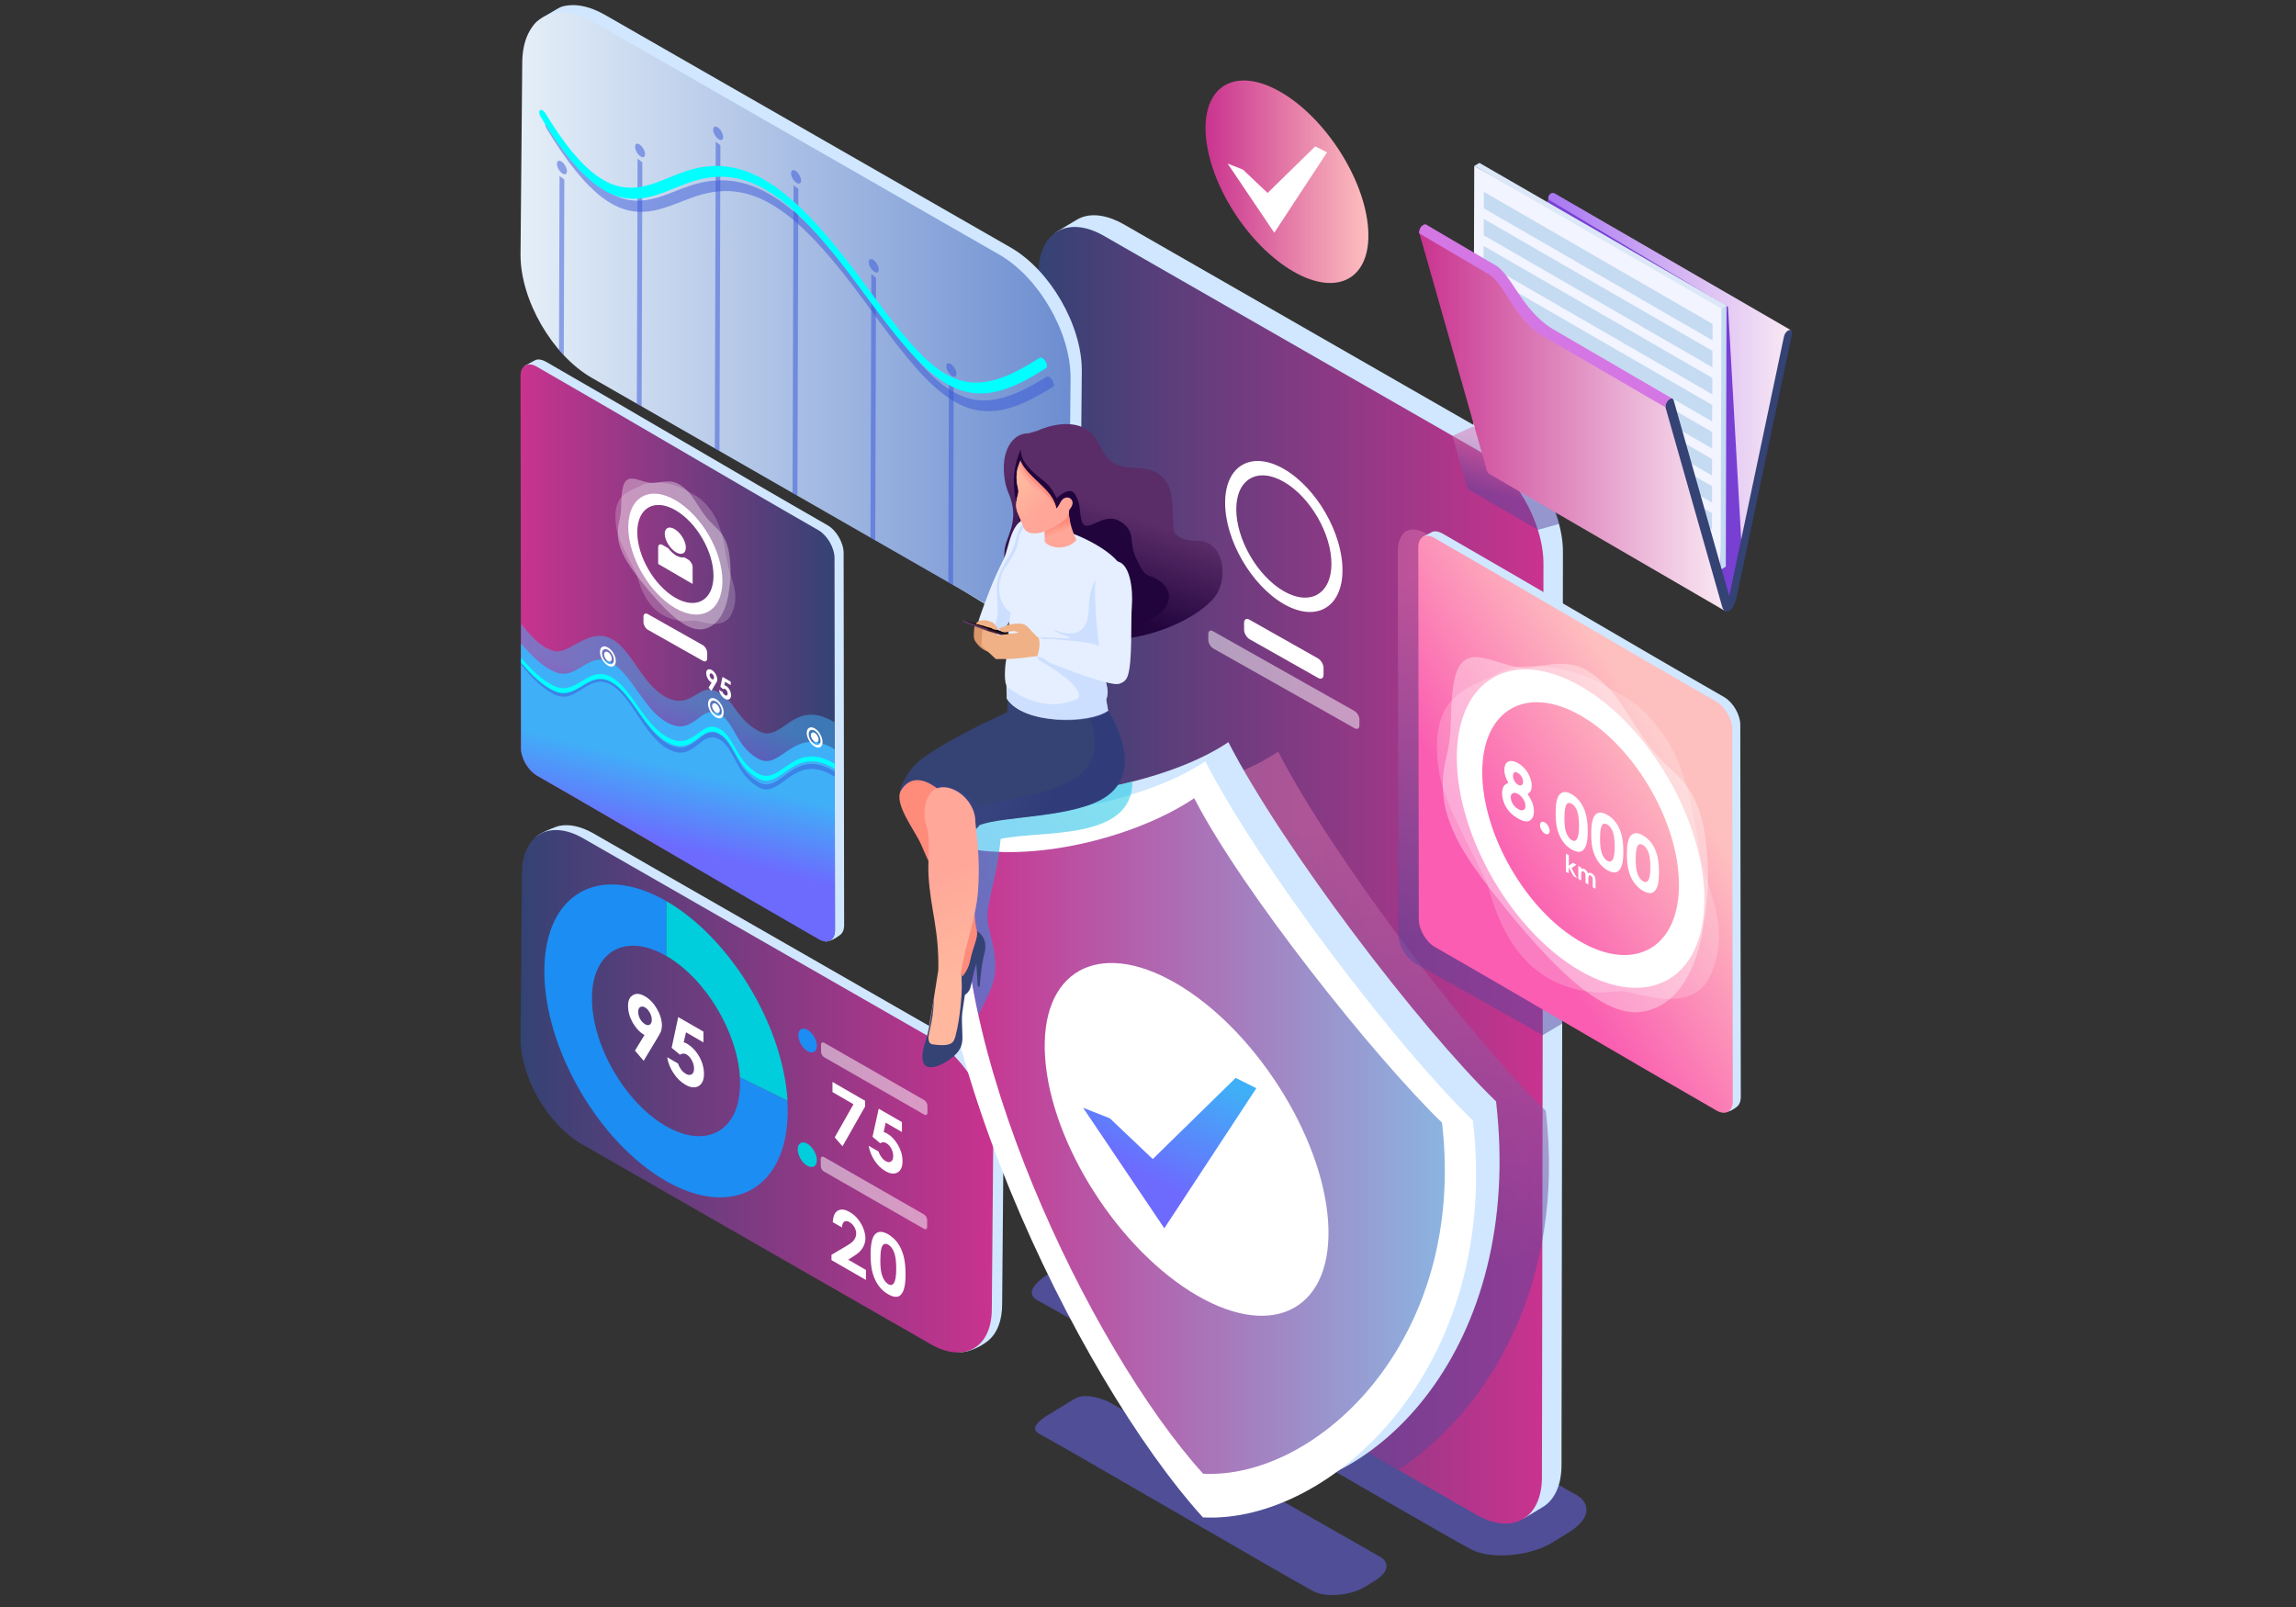
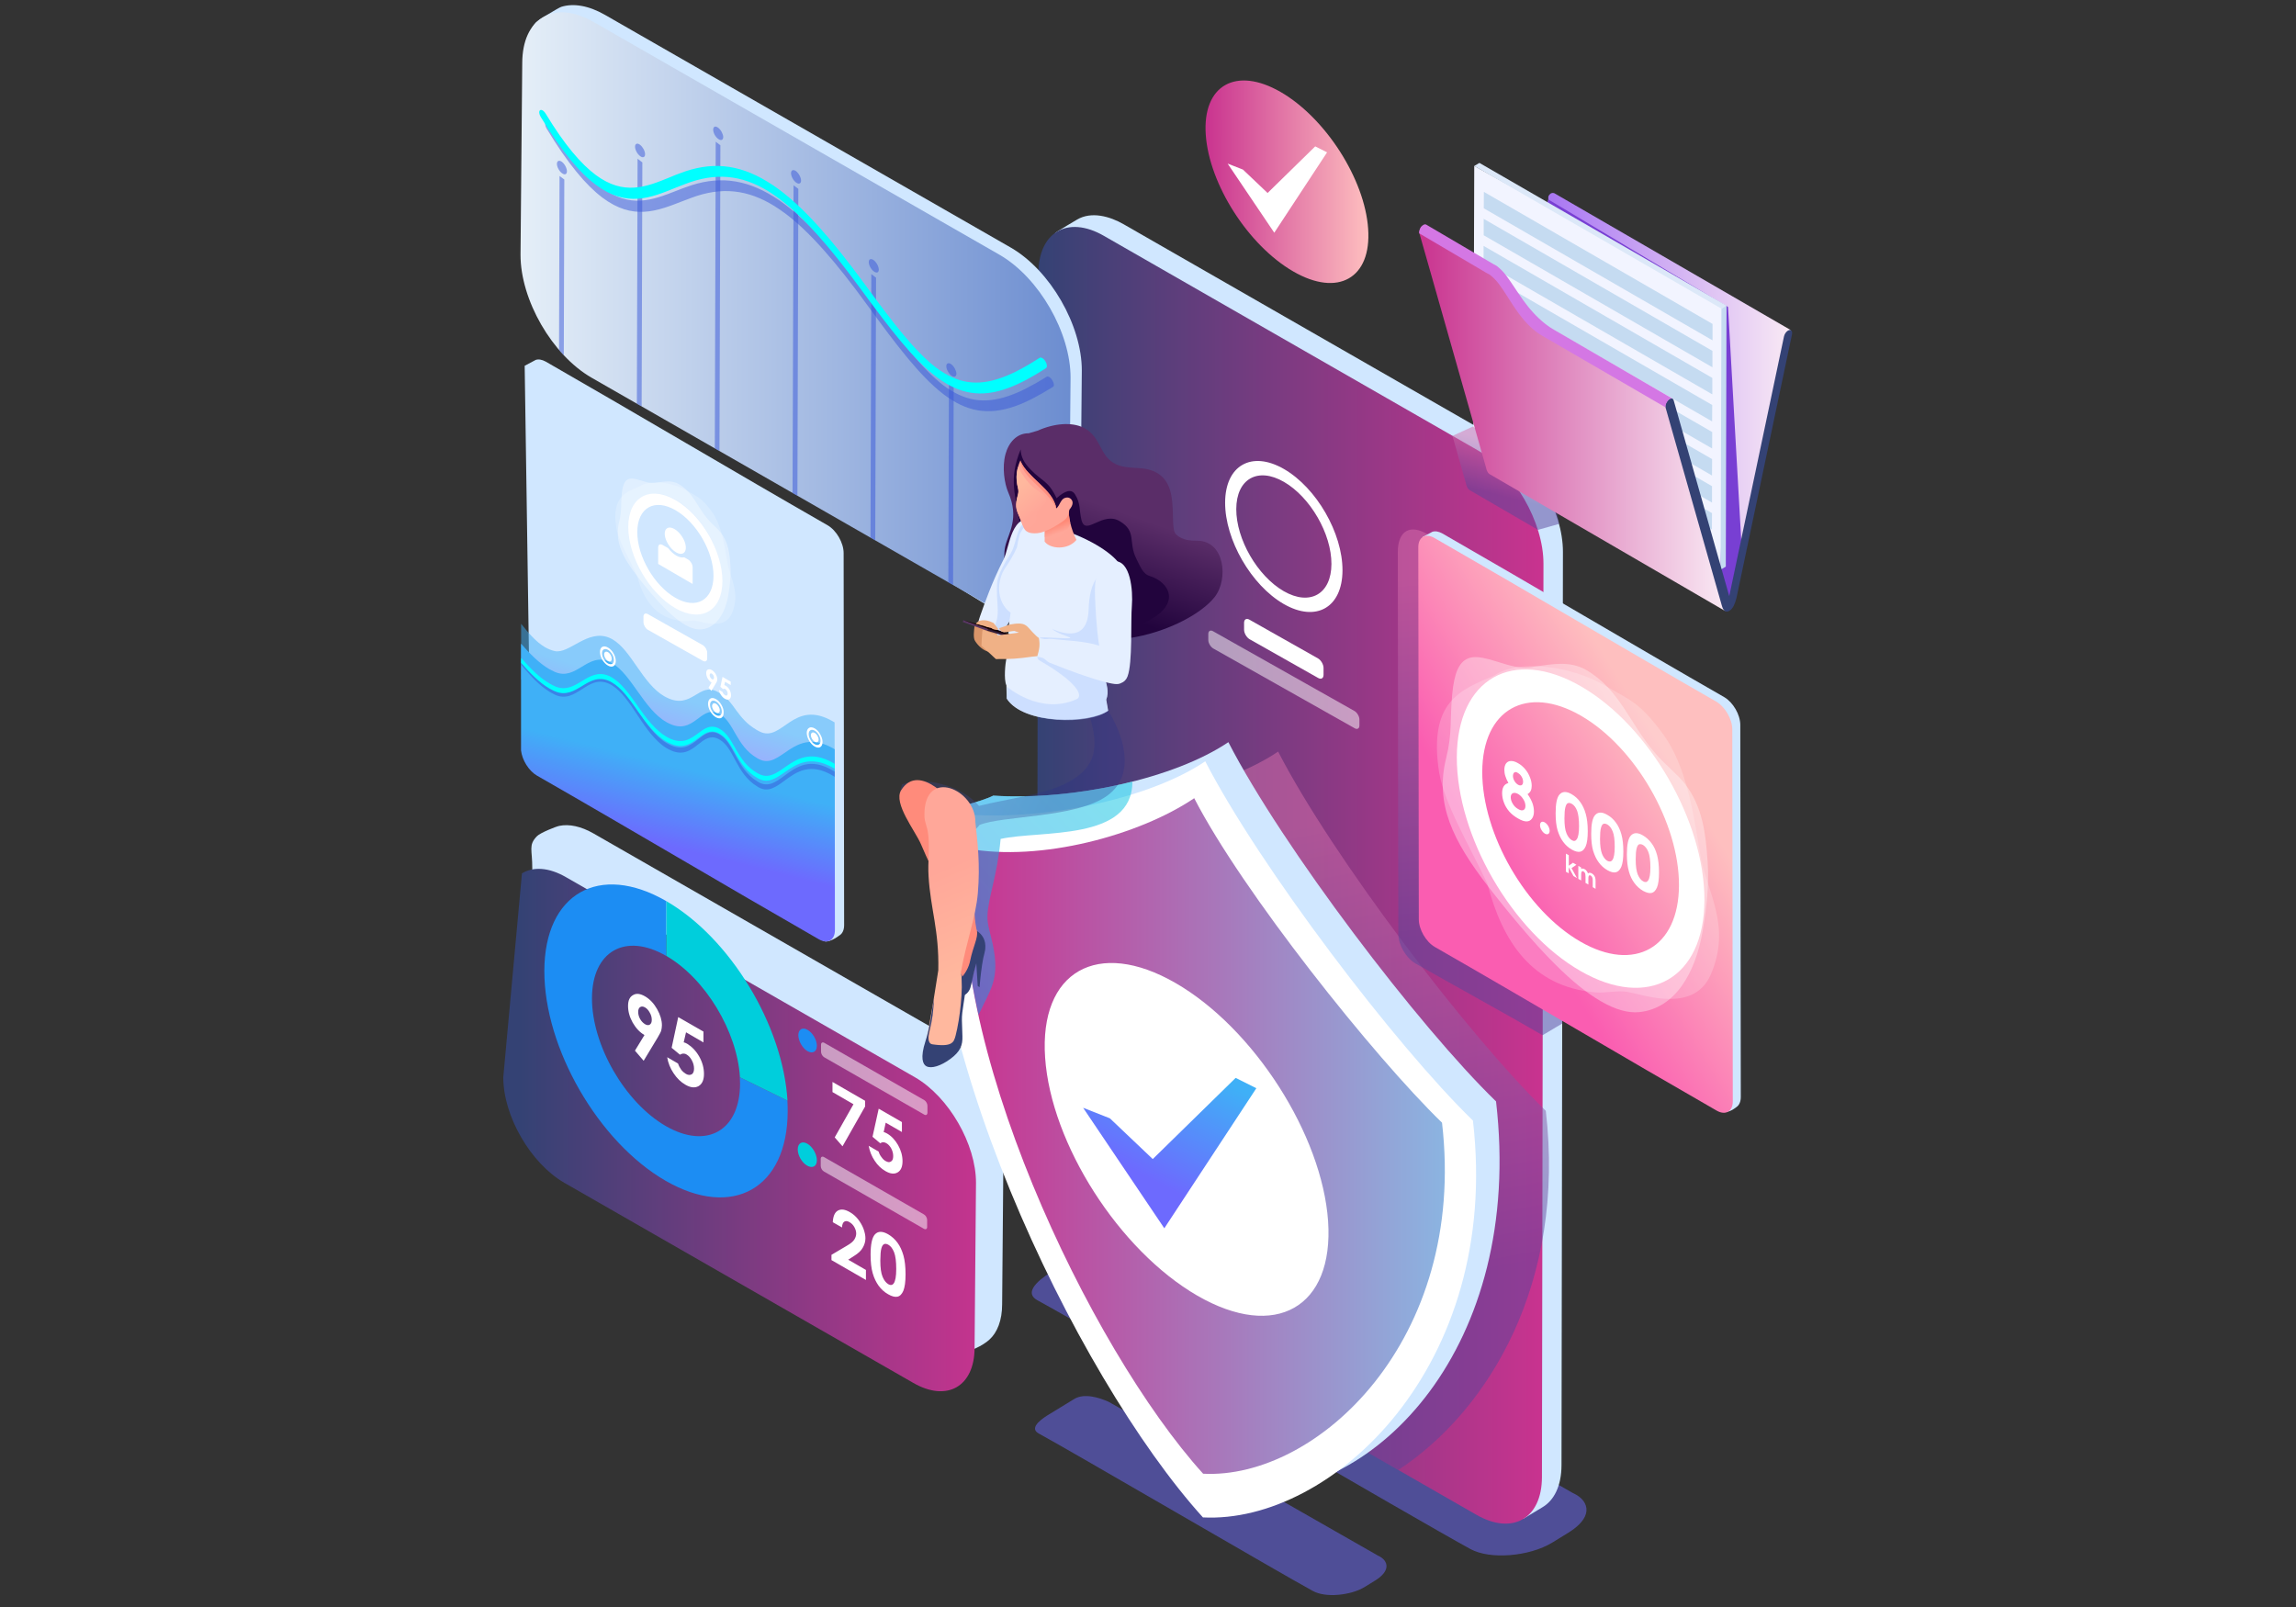
<svg xmlns="http://www.w3.org/2000/svg" height="980px" width="1400px" style="enable-background:new 0 0 1400 980;" y="0px" x="0px" version="1.1" viewBox="0 0 1400 980" id="master-artboard">
  <rect x="0" y="0" width="1400" height="980" fill="#333333" stroke="none" />
  <g transform="matrix(0.618, 0, 0, 0.618, -201.418, -135.252)">
    <g>
      <g>
        <path d="M1877.7,1692.1l-418.9-239.3    c-15.5-7.1-38.4-13.8-53.6-4.5l-39,23.8c-7.9,4.8-33.7,20.7-16.4,30c50.8,27.6,375.3,217.2,426.9,245.3c9.8,5.3,24,7.2,39,6    c14.9-1.2,30.4-5.3,42.2-12.6l15.6-9.6c11-6.8,17.1-14.2,17.7-21.3C1891.7,1702.9,1887.3,1696.4,1877.7,1692.1z" fill="#6D6AFD" clip-rule="evenodd" fill-rule="evenodd" opacity="0.5" />
        <g>
          <g>
            <path d="M1866.6,1664.8c-0.1,20.4-7.3,34.7-19,41.5l-18.4,11.1      c-63.3-27-39.8-347.7-43.6-438.8l19.4-478.4c-16.3-28.5-79.2-53.5-64.5-111.8L1555,601.6c-8.2-5.6-224.6-130.9-185.8-154.4      c6.5-3.9,12.9-7.9,19.3-11.6c14.3-8.5,32.6-3.2,46,4.5l0,0l0,0l369,211.7c36.2,20.9,64.6,71.4,64.5,111.7L1866.6,1664.8z" fill="#D0E7FF" clip-rule="evenodd" fill-rule="evenodd" />
            <linearGradient y2="1082.541" x2="1848.842" y1="1082.541" x1="1348.83" gradientUnits="userSpaceOnUse" id="SVGID_1_">
              <stop style="stop-color:#344274" offset="0" />
              <stop style="stop-color:#C9338F" offset="1" />
            </linearGradient>
            <path d="M1350.4,488.7c0.1-20,7-34.2,18.2-41.1      c11.8-7.3,28.4-6.5,46.7,4.1l369,211.7c35.7,20.6,64.6,70.7,64.5,111.8l-1.5,901.3c-0.1,41-29.2,57.6-64.9,37l-369-211.7      c-35.8-20.6-64.6-70.7-64.5-111.8L1350.4,488.7z" fill="url(#SVGID_1_)" clip-rule="evenodd" fill-rule="evenodd" />
          </g>
          <g>
            <path d="M1592.5,802.2c-25.9-15-46.9-51.2-46.8-81      c0.1-29.8,21.2-41.8,47.1-26.8c25.9,15,46.9,51.2,46.8,81C1639.5,805.1,1618.4,817.1,1592.5,802.2L1592.5,802.2z M1592.4,814.8      c32,18.5,58,3.6,58.1-33.1c0.1-36.8-25.7-81.5-57.7-100c-32-18.5-58-3.6-58.1,33.1C1534.6,751.6,1560.5,796.3,1592.4,814.8z" fill="#FFFFFF" clip-rule="evenodd" fill-rule="evenodd" />
            <g>
              <path d="M1553.4,833.4c0-3.4,2.4-4.8,5.4-3l67.6,38.2       c3,1.8,5.4,6,5.4,9.4l0,6.8c0,3.4-2.4,4.8-5.4,3l-67.6-38.2c-3-1.8-5.4-6-5.4-9.4L1553.4,833.4z" fill="#FFFFFF" clip-rule="evenodd" fill-rule="evenodd" />
              <path d="M1518.1,844.4c0-3,2.2-4.2,4.8-2.6       c38.3,21.7,101.2,57,139.5,78.7c2.6,1.6,4.8,5.3,4.8,8.3l0,6c0,3-2.2,4.2-4.8,2.6c-38.3-21.7-101.2-57-139.5-78.7       c-2.6-1.6-4.8-5.3-4.8-8.3L1518.1,844.4z" fill="#FFFFFF" clip-rule="evenodd" fill-rule="evenodd" opacity="0.5" />
            </g>
          </g>
        </g>
      </g>
      <g>
        <linearGradient y2="398.179" x2="1676.103" y1="398.179" x1="1515.388" gradientUnits="userSpaceOnUse" id="SVGID_2_">
          <stop style="stop-color:#C9338F" offset="0" />
          <stop style="stop-color:#FEBFBF" offset="1" />
        </linearGradient>
        <path d="M1601.9,486.7c-44.3-25.6-82.9-85.9-86.3-134.8    c-3.4-48.9,29.7-67.8,74-42.2c44.2,25.6,82.9,86,86.2,134.8C1679.3,493.4,1646.1,512.3,1601.9,486.7z" fill="url(#SVGID_2_)" clip-rule="evenodd" fill-rule="evenodd" />
        <path fill="#FFFFFF" clip-rule="evenodd" fill-rule="evenodd" d="M 1623.6 363.3 L 1635.3 369.2 L 1583.2 448.5 L 1537.2 380.3 L 1552.3 386.2 L 1576.6 409.3 Z" />
      </g>
      <g>
        <linearGradient y2="708.501" x2="1807.519" y1="659.354" x1="1819.958" gradientUnits="userSpaceOnUse" id="SVGID_3_">
          <stop style="stop-color:#D870AC" offset="0" />
          <stop style="stop-color:#58469C" offset="1" />
        </linearGradient>
        <path d="M1864.3,735.8l-20.9,5.9l-67.6-39.3    c-2-1.2-3.1-4.3-3.4-6.2l-13.4-47.2l21.4-9.8C1830.6,649,1857.7,694.4,1864.3,735.8z" fill="url(#SVGID_3_)" clip-rule="evenodd" fill-rule="evenodd" opacity="0.5" />
        <g>
          <g>
            <linearGradient y2="608.126" x2="2093.009" y1="608.126" x1="1799.579" gradientUnits="userSpaceOnUse" id="SVGID_4_">
              <stop style="stop-color:#965CF2" offset="0" />
              <stop style="stop-color:#F9E9F4" offset="1" />
            </linearGradient>
            <path d="M2032.1,807l-232.5-135.1l54-256.2l0-0.1l0,0l0,0l0-0.1      l0,0l0-0.1l0,0l0-0.1l0-0.1l0,0l0-0.1v0l0-0.1l0,0l0,0l0-0.1l0,0l0-0.1l0,0l0-0.1l0-0.1l0,0l0-0.1l0,0l0-0.1l0-0.1l0,0l0-0.1h0      l0-0.1l0,0l0-0.1l0-0.1l0,0l0-0.1l0,0l0-0.1l0-0.1l0,0l0-0.1l0,0l0-0.1l0-0.1l0-0.1l0-0.1l0,0l0-0.1l0,0l0-0.1l0-0.1l0,0      l0.1-0.1l0,0l0-0.1l0-0.1l0,0l0.1-0.1h0l0.1-0.1l0,0l0-0.1l0.1-0.1l0,0l0.1-0.1l0,0l0-0.1l0-0.1l0,0l0.1-0.1l0,0l0.1-0.1l0-0.1      l0-0.1l0.1-0.1l0,0l0.1-0.1l0,0l0.1-0.1l0.1-0.1l0.1-0.1l0,0l0.1-0.1l0-0.1l0,0l0.1-0.1l0.1-0.1l0,0l0.1,0l0.1-0.1l0,0l0.1-0.1      l0,0l0.1-0.1l0.1-0.1l0,0l0.1-0.1l0,0l0.1-0.1l0,0l0,0l0.1-0.1l0,0l0.1-0.1l0,0l0.1,0c0.9-0.5,2.1-0.7,3.5-0.2L2093,544.7      C2085.4,540.5,2054.5,731.5,2032.1,807z" fill="url(#SVGID_4_)" clip-rule="evenodd" fill-rule="evenodd" />
            <path d="M1853.6,415.7l177.3,106.1L2044,753      c-2.1,20.1-8.1,39.5-10.7,59.4l-233.7-140.6L1853.6,415.7z" fill="#783FD3" clip-rule="evenodd" fill-rule="evenodd" />
          </g>
          <g>
            <path fill="#F2F4FF" clip-rule="evenodd" fill-rule="evenodd" d="M 2028.9 521.1 L 2023.6 781 L 1779.7 640.2 L 1780.5 382.6 Z" />
            <path fill="#C5DBF1" clip-rule="evenodd" fill-rule="evenodd" d="M 2024.4 523.4 L 2029.4 520.4 L 2028.7 778 L 2023.6 781 Z" />
            <path fill="#DCE8F8" clip-rule="evenodd" fill-rule="evenodd" d="M 1780.5 382.6 L 1785.6 379.6 L 2029.4 520.4 L 2024.4 523.4 Z" />
            <path d="M2015.1,725.2l-0.1,16.2l-225.7-130.3l0-16.2L2015.1,725.2      L2015.1,725.2z M2015.6,538.5l0,16.2l-225.7-130.3l0.1-16.2L2015.6,538.5L2015.6,538.5z M2015.5,565.1l-225.7-130.3l0,16.2      l225.7,130.3L2015.5,565.1L2015.5,565.1z M2015.4,591.8l-225.7-130.3l0,16.2l225.7,130.3L2015.4,591.8L2015.4,591.8z       M2015.3,618.5l-225.7-130.3l-0.1,16.2l225.7,130.3L2015.3,618.5L2015.3,618.5z M2015.3,645.2l-225.7-130.3l-0.1,16.2      l225.7,130.3L2015.3,645.2L2015.3,645.2z M2015.2,671.9l-225.7-130.3l-0.1,16.2l225.7,130.3L2015.2,671.9L2015.2,671.9z       M2015.1,698.6l-225.7-130.3l0,16.2l225.7,130.3L2015.1,698.6z" fill="#C5DBF1" clip-rule="evenodd" fill-rule="evenodd" />
          </g>
          <linearGradient y2="632.244" x2="2028.052" y1="632.244" x1="1726.248" gradientUnits="userSpaceOnUse" id="SVGID_5_">
            <stop style="stop-color:#C9338F" offset="0" />
            <stop style="stop-color:#F9E9F4" offset="1" />
          </linearGradient>
          <path d="M1970.6,617.9l56.2,187.2l0,0c0.7,2,0.2,15.6,1.3,16.7     l-232.5-135.1c-2-1.2-3.1-4.3-3.4-6.2l-55.4-194.9l0,0l-10.4-36.5c-0.5-2.8,1.4-6,2-6.6c9.7,8.8,61.2,40.3,70.7,45.9     c15.9,12.5,16.5,25.4,40.6,50.9c4.6,4.9,6.2,6.2,11.9,9.6L1970.6,617.9z" fill="url(#SVGID_5_)" clip-rule="evenodd" fill-rule="evenodd" />
          <path d="M1972.1,613.3c0.4-0.3,0.8-0.6,1.1-0.8c1.8-1,3.4-0.6,4,1.2     l54.9,193.4l54-256.2c0.5-2.4,2.1-4.7,3.9-5.8c0.4-0.2,0.8-0.4,1.1-0.5c2.2-0.6,3.5,1.3,2.9,4.2l-54.3,257.9     c-0.9,4.5-2.1,7.8-3.3,10.1c-1.2,2.4-2.7,4-4.4,4.9c-1.6,1-3.1,0.9-4.3,0.1c-1.2-0.9-2.3-2.9-3.1-6l-55.4-195     C1968.6,618.6,1969.9,615.2,1972.1,613.3z" fill="#344274" clip-rule="evenodd" fill-rule="evenodd" />
          <path d="M1858.8,544l117.3,68.2c-3.1-1.5-7.7,5.4-6.9,8.6L1850.7,552     c-4-2.3-6.4-3.6-9.9-6.4c-16.8-13.3-24.8-31.5-35.8-46.3c-3.1-4.2-6.3-7.1-9.4-9.5c-2.9-1.6-4.5-2.4-4-2.2l-65.4-38.5     c-0.5-2.8,1.5-6,2-6.6c1.2-1.3,3.2-2.9,4.9-2l65.5,38.5c-0.5-0.3,1,0.6,4,2.2c3.1,2.4,6.3,5.4,9.4,9.5c11.6,15.6,20,33.1,38.9,48     C1853.7,540.9,1855.9,542.3,1858.8,544z" fill="#D477E4" clip-rule="evenodd" fill-rule="evenodd" />
        </g>
      </g>
      <g>
        <path d="M852.3,273.7c0.1-21.7-7-21.4,2.1-32.4    c2.1-2.5,22.6-14.8,25.3-15.7c11.9-3.7,26.9-1.4,43.1,7.9l400.5,229.7c38.8,22.4,70.1,76.7,70,121.3l-1.7,189.4    c-0.1,17.3-4.9,30.6-13,39.1c-12.8,13.3-35.6,28.7-59.3,15L920.6,584.4c-38.8-22.4-70.1-76.7-70-121.3L852.3,273.7z" fill="#D0E7FF" clip-rule="evenodd" fill-rule="evenodd" />
        <g>
          <linearGradient y2="530.932" x2="1382.138" y1="530.932" x1="839.495" gradientUnits="userSpaceOnUse" id="SVGID_6_">
            <stop style="stop-color:#E5EFF8" offset="0" />
            <stop style="stop-color:#6C8DD0" offset="1" />
          </linearGradient>
          <path d="M841.2,280.8c0.1-21.7,7.6-37.1,19.8-44.6     c12.8-7.9,30.8-7.1,50.7,4.4l400.5,229.7c38.8,22.4,70.1,76.7,70,121.3l-1.7,189.4c-0.1,44.5-31.7,62.5-70.5,40.2L909.5,591.5     c-38.8-22.4-70.1-76.7-70-121.3L841.2,280.8z" fill="url(#SVGID_6_)" clip-rule="evenodd" fill-rule="evenodd" />
          <path d="M882.2,569.4l0.5-173.4l-4.7-3.5l-0.5,171.7     C879.1,566,880.6,567.7,882.2,569.4L882.2,569.4z M880.4,378.6c-2.7-2-4.9-1.2-5,1.9c0,3,2.2,7.2,4.9,9.2c2.7,2.1,5,1.3,5-1.8     C885.3,384.9,883.1,380.7,880.4,378.6L880.4,378.6z M959,619.9l0.7-240.8l-4.7-3.6l-0.7,241.7L959,619.9L959,619.9z M957.5,361.8     c-2.7-2.1-5-1.3-5,1.8c0,3,2.2,7.2,5,9.3c2.6,2,4.9,1.2,4.9-1.8C962.4,368,960.1,363.8,957.5,361.8L957.5,361.8z M1035.8,664     l0.9-301.8l-4.6-3.5l-0.9,302.6L1035.8,664L1035.8,664z M1034.5,344.9c-2.7-2.1-4.9-1.2-4.9,1.9c0,3,2.1,7.1,4.9,9.1     c2.8,2.1,4.9,1.2,5-1.8C1039.4,351.1,1037.3,347,1034.5,344.9L1034.5,344.9z M1112.7,708.1l0.9-302.9l-4.7-3.5l-1,303.7     L1112.7,708.1L1112.7,708.1z M1111.4,387.8c-2.7-2-4.9-1.2-5,1.9c0,3,2.2,7.2,4.9,9.2c2.7,2.1,5,1.2,5-1.8     C1116.3,394.1,1114.1,389.9,1111.4,387.8L1111.4,387.8z M1189.5,752.1l0.8-259.2l-4.7-3.6l-0.8,260L1189.5,752.1L1189.5,752.1z      M1188,475.6c-2.7-2-4.9-1.2-4.9,1.9c0,3,2.2,7.1,4.9,9.1c2.8,2.1,5,1.3,5-1.7C1192.9,481.8,1190.8,477.7,1188,475.6L1188,475.6z      M1266.3,796.2l0.6-200.5l-4.7-3.5l-0.6,201.3L1266.3,796.2L1266.3,796.2z M1264.6,578.4c-2.7-2.1-5-1.2-5,1.8c0,3,2.2,7.2,5,9.3     c2.7,2,4.9,1.2,5-1.8C1269.5,584.6,1267.3,580.4,1264.6,578.4L1264.6,578.4z M1343.1,830.8l0.4-162.8l-4.7-3.5l-0.5,166.2     C1340,830.8,1341.5,830.9,1343.1,830.8L1343.1,830.8z M1341.2,650.8c-2.7-2-4.9-1.2-4.9,1.8c0,3.1,2.2,7.2,4.9,9.2     c2.8,2.1,5,1.3,5-1.8C1346.2,657,1344,652.8,1341.2,650.8z" fill="#3856D8" clip-rule="evenodd" fill-rule="evenodd" opacity="0.5" />
          <g>
            <path d="M1364.3,594.2c-0.7-1.2-1.6-2.2-2.5-2.9      c-1.2-0.9-2.3-1.2-3.1-0.7c-7.1,4.4-13.6,8.1-19.7,11.2c-6,3.2-11.8,5.6-17.2,7.5c-25.1,8.8-44.6,5.2-65.6-10.6      c-20.5-15.9-42.1-44.1-70.7-83.4c-31.9-44-59-75.1-84.7-94.4c-3.8-2.9-7.5-5.5-11.3-7.8c-29-18.2-56.3-20.9-86.9-9.5      c-3.2,1.1-6.3,2.3-9.3,3.5c-23.5,9.2-45.6,17.8-73.6-3.3c-14.6-11-30.7-30-49.5-61.1c-0.7-1.2-1.6-2.2-2.4-2.8      c-1.2-0.9-2.3-1.2-3.1-0.7c-1.3,0.9-1.1,3.9,0.6,6.6c21,34.8,38.9,55.9,54.9,68c30.2,22.7,53.7,13.5,78.8,3.7      c3.1-1.1,6.2-2.3,9.3-3.5c29.2-10.9,55.1-8.5,82.2,8.5c3.4,2.1,6.7,4.5,10.2,7c24.2,18.2,50.2,48.1,81,90.5      c29.6,40.7,52.1,70,74.4,87.3c0.4,0.3,0.9,0.7,1.3,1c22,16.6,43.3,20.8,70,11.4c5.5-1.9,11.4-4.5,17.6-7.7      c6.2-3.2,12.8-7,19.9-11.4C1366.3,599.9,1366,597.1,1364.3,594.2z" fill="#3856D8" clip-rule="evenodd" fill-rule="evenodd" opacity="0.5" />
            <path d="M1357.4,575.4c-0.7-1.2-1.6-2.2-2.5-2.8      c-1.2-0.9-2.3-1.1-3.1-0.7c-7,4.5-13.5,8.4-19.7,11.6c-6,3.3-11.8,5.8-17.2,7.8c-25,9.2-44.5,5.9-65.4-9.7      c-20.5-15.6-42.1-43.6-70.5-82.5c-31.9-43.6-58.9-74.3-84.5-93.3c-3.8-2.8-7.5-5.4-11.3-7.6c-28.9-17.8-56.2-20.1-86.8-8.2      c-3.2,1.1-6.2,2.4-9.3,3.7c-23.5,9.6-45.5,18.5-73.4-2.2c-14.5-10.8-30.7-29.6-49.4-60.5c-0.7-1.2-1.6-2.2-2.4-2.8      c-1.2-0.9-2.3-1.1-3.1-0.6c-1.3,0.9-1.1,3.9,0.6,6.6c21,34.6,38.8,55.5,54.8,67.3c30.1,22.3,53.6,12.7,78.6,2.5      c3.1-1.2,6.2-2.4,9.3-3.6c29.2-11.3,55-9.4,82.1,7.3c3.4,2.1,6.7,4.4,10.1,6.9c24.1,17.9,50.1,47.4,80.9,89.5      c29.5,40.3,52,69.4,74.2,86.3c0.4,0.3,0.9,0.6,1.3,1c22,16.3,43.2,20.2,69.8,10.4c5.5-2,11.4-4.7,17.6-7.9      c6.2-3.3,12.8-7.2,19.8-11.7C1359.4,581.1,1359.1,578.2,1357.4,575.4z" fill="#00FFFF" clip-rule="evenodd" fill-rule="evenodd" />
          </g>
        </g>
      </g>
      <g>
        <g>
          <path d="M843.6,579.8l10.9-5.8c2.7-0.9,6.1-0.4,9.9,1.7     c92.7,53.2,185.3,108.3,278.1,161.5c8.7,5,15.8,17.3,15.8,27.4l0.5,367.1c0,4.6-1.5,7.9-3.9,9.7c-2.9,2.2-12,8.6-16.8,5.8     c-92.7-53.2-180.5-114.8-273.2-167.9c-8.8-5.1-15.8-17.3-15.8-27.4L843.6,579.8z" fill="#D0E7FF" clip-rule="evenodd" fill-rule="evenodd" />
          <linearGradient y2="863.196" x2="1149.695" y1="863.196" x1="839.495" gradientUnits="userSpaceOnUse" id="SVGID_7_">
            <stop style="stop-color:#C9338F" offset="0" />
            <stop style="stop-color:#344274" offset="1" />
          </linearGradient>
-           <path d="M839.5,589.7c0-10,7.1-14.1,15.9-9.1     c92.7,53.2,185.3,108.3,278.1,161.5c8.7,5.1,15.8,17.3,15.8,27.4l0.5,367.1c0,10-7.2,14.1-15.9,9.1     c-92.7-53.2-185.3-108.3-278.1-161.5c-8.8-5.1-15.8-17.3-15.8-27.4L839.5,589.7z" fill="url(#SVGID_7_)" clip-rule="evenodd" fill-rule="evenodd" />
        </g>
        <g>
          <path d="M960.8,827.3c0-2.8,2-3.8,4.4-2.4l54.2,30.6     c2.4,1.4,4.3,4.8,4.3,7.6l0,5.4c0,2.8-2,3.8-4.4,2.4l-54.2-30.6c-2.4-1.4-4.3-4.8-4.3-7.6L960.8,827.3z" fill="#FFFFFF" clip-rule="evenodd" fill-rule="evenodd" />
          <g>
            <path d="M992.2,808.7c-20.8-12-37.6-41.1-37.5-64.9      c0.1-23.9,17-33.5,37.7-21.5c20.8,12,37.6,41.1,37.5,64.9C1029.8,811.1,1012.9,820.7,992.2,808.7L992.2,808.7z M975.3,759.1      l0,16.2c11.3,6.6,22.7,13.2,34,19.8l0-16.5c0-2.8-2-6.2-4.4-7.6l-3.9-2.2c-2.1,0.5-4.8,0-7.8-1.7c-2.9-1.7-5.7-4.3-8.1-7.4      l-5.5-3.1c-1.2-0.7-2.4-0.8-3.2-0.3C975.8,756.8,975.3,757.8,975.3,759.1L975.3,759.1z M993,763.9c5.7,3.3,10,0.9,9.6-5.5      c-0.4-6.3-5.5-14.2-11.2-17.5c-5.7-3.3-10-0.9-9.6,5.5C982.3,752.7,987.3,760.6,993,763.9L993,763.9z M992.1,818.9      c25.6,14.8,46.5,2.9,46.6-26.5c0.1-29.5-20.6-65.3-46.3-80.1c-25.6-14.8-46.5-2.9-46.6,26.5C945.8,768.2,966.5,804,992.1,818.9z" fill="#FFFFFF" clip-rule="evenodd" fill-rule="evenodd" />
            <g>
              <path d="M992.7,815.6c24.9,14.4,45.1,2.8,45.2-25.8       c0.1-28.6-20-63.4-44.9-77.8c-24.9-14.4-45.1-2.9-45.2,25.7C947.7,766.4,967.8,801.3,992.7,815.6L992.7,815.6z M1043.4,773.2       c2.6,16.1,13.7,30.4,4.4,51.4c-7.2,15.9-27.9,8.1-34.9,6.9c-4-0.7-9.1,0.6-13.6,0.2c-26.3-2.4-38.7-21-45.1-45.7       c-8-16.8-17.8-33.1-20.2-46.5c-4.7-30.1,8.9-34.8,23.1-40.7c9.9-6.9,31.6-4.3,46.4,4.2c10.1,5.9,14.7,7,24.5,20.4       C1037.8,736.8,1040.8,757,1043.4,773.2z" fill="#FFFFFF" clip-rule="evenodd" fill-rule="evenodd" opacity="0.2" />
              <path d="M991.9,816.2c24.9,14.4,45.1,2.8,45.2-25.8       c0.1-28.6-20-63.4-44.9-77.8c-24.9-14.4-45.1-2.9-45.2,25.7C946.9,767.1,967,801.9,991.9,816.2L991.9,816.2z M1046.6,777       c0.6,9.5-0.4,18.8-2,28.6c-3,18.1-11.7,32.9-26.7,34.3c-4.5,0.4-9.8-1-16-4.5c-5.7-3.3-12.1-8.4-19.4-15.6       c-9.2-9.1-19.5-21.6-27.8-32.3c-15-19.5-22.6-34.9-17.8-54.1c2.6-10.6,1.5-15.8,2.5-26.9c0.8-8.6,2.8-13.3,6.5-14.8       c2.3-1,4.9-0.7,8.9,0.3c4.7,1.2,9.4,3.2,14.2,3.5c2,0.1,3.6-0.1,4.8-0.4c8-1.1,15-2.4,21.6,1.3c14.4,8.3,18.3,22.5,28.9,34.8       c4.3,5,9.6,9.1,12.6,13C1044.5,753.7,1045.8,765,1046.6,777z" fill="#FFFFFF" clip-rule="evenodd" fill-rule="evenodd" opacity="0.35" />
            </g>
          </g>
        </g>
        <g>
          <g>
            <linearGradient y2="910.913" x2="1007.689" y1="957.594" x1="992.817" gradientUnits="userSpaceOnUse" id="SVGID_8_">
              <stop style="stop-color:#6D6AFE" offset="0" />
              <stop style="stop-color:#3FB0F7" offset="1" />
            </linearGradient>
            <path d="M1147.7,930.7c0.6,0.3,1.1,0.7,1.7,1      l0.2,136.4L840.1,889.4v-55c7.5,9.4,14.8,18,23.6,23.1c2.9,1.7,6.1,3,9.4,3.8c14.3,3.3,32.4-21.9,53.8-13.2      c1.1,0.5,2.3,1,3.4,1.7c9.4,5.4,16.7,16.3,24.5,27.5c7.7,11.1,15.9,22.5,26.7,28.7c0.8,0.5,1.6,0.9,2.5,1.3      c24.7,12.1,31.5-15.8,49.8-5.8c0.4,0.2,0.7,0.4,1.1,0.6c8.3,4.8,12.7,11.1,17.5,17.8c4.9,6.6,10.2,13.5,20.4,19.4      c0.8,0.4,1.6,0.9,2.4,1.3C1097.7,952.3,1108.3,907.9,1147.7,930.7z" fill="url(#SVGID_8_)" clip-rule="evenodd" fill-rule="evenodd" opacity="0.5" />
            <linearGradient y2="976.783" x2="999.813" y1="1052.737" x1="980.787" gradientUnits="userSpaceOnUse" id="SVGID_9_">
              <stop style="stop-color:#6D6AFE" offset="0" />
              <stop style="stop-color:#3FB0F7" offset="1" />
            </linearGradient>
            <path d="M1148.4,957.6l1.1,0.6l0.2,178.4      c0,10-7.2,14.1-15.9,9.1c-92.7-53.2-185.3-108.3-278.1-161.5c-8-4.6-14.7-15.4-15.7-24.9V854c8.7,9.9,17.6,19.2,28,25.2      c1.8,1,3.6,1.9,5.4,2.7c21.3,9.2,32-19.5,53.4-10.2c1,0.4,1.9,0.9,2.9,1.4c9.6,5.6,17.5,16.9,25.7,28.5      c8.2,11.5,16.8,23.4,28,29.8c0.7,0.4,1.4,0.8,2.1,1.1c24.7,12.5,31.1-17,48.2-10.1c0.9,0.4,1.7,0.8,2.5,1.2      c7.1,4.1,11.1,11.9,15.9,20.2c4.8,8.3,10.4,17.1,20.9,23.2c0.4,0.2,0.9,0.5,1.3,0.7C1096.8,980,1108.3,934.5,1148.4,957.6z" fill="url(#SVGID_9_)" clip-rule="evenodd" fill-rule="evenodd" />
            <g>
              <path d="M840.2,870c4.3,5.2,8.7,10.3,13.3,14.9       c4.6,4.6,9.4,8.6,14.6,11.8c0.9,0.5,1.8,1.1,2.7,1.5c0.9,0.5,1.8,1,2.7,1.4c10.6,4.8,18.5-0.3,26.5-5.4       c8.1-5.2,16.1-10.4,26.9-5.4c0.5,0.2,1,0.5,1.4,0.7c0.5,0.3,1,0.5,1.4,0.8c9.3,5.7,17,17.2,24.9,29l0.8,1.2       c4.1,6.1,8.3,12.3,12.9,17.8c4.6,5.5,9.5,10.3,15.1,13.7l1.1,0.6l1.1,0.6c13.7,7.4,21.8,1,29.2-4.9c5.9-4.7,11.4-9,19-5.8       c0.5,0.2,0.9,0.4,1.3,0.6c0.4,0.2,0.8,0.5,1.2,0.7c6.4,3.9,10.3,11.1,14.5,18.9l1.4,2.6c2.4,4.4,5,8.9,8.3,13.2       c3.3,4.2,7.3,8.2,12.6,11.4l1.3,0.8c9.5,5.4,17.1-0.2,25.6-6.5c11.7-8.6,25.3-18.7,48.5-4.5l1,0.6l0,5.1l-1.1-0.7       c-23.1-14.1-36.7-4.1-48.4,4.5c-8.6,6.3-16.2,11.9-25.7,6.5l-1.3-0.8c-5.3-3.2-9.3-7.2-12.6-11.4c-3.3-4.2-5.9-8.8-8.3-13.2       l-1.4-2.6c-4.2-7.8-8-14.9-14.4-18.8c-0.4-0.3-0.8-0.5-1.2-0.7c-0.4-0.2-0.9-0.4-1.3-0.6c-7.6-3.3-13,1.1-18.9,5.7       c-7.4,5.9-15.5,12.3-29.3,4.9l-1.1-0.6l-1.1-0.6c-5.6-3.4-10.5-8.3-15.1-13.8c-4.6-5.5-8.8-11.7-12.9-17.9l-0.8-1.2       c-7.9-11.9-15.6-23.3-24.9-29c-0.5-0.3-1-0.6-1.4-0.8c-0.5-0.3-1-0.5-1.4-0.7c-10.8-5-18.8,0.2-26.8,5.4       c-8,5.1-16,10.3-26.6,5.4c-0.9-0.4-1.9-0.9-2.7-1.4c-0.9-0.5-1.8-1-2.7-1.5c-5.2-3.2-10-7.3-14.6-11.8       c-4.6-4.6-9-9.7-13.4-14.9L840.2,870z" fill="#3856D8" clip-rule="evenodd" fill-rule="evenodd" opacity="0.5" />
              <path d="M840.2,868.2c4.3,4.9,8.7,9.7,13.3,14       c4.6,4.3,9.4,8.1,14.6,11.1c0.9,0.5,1.8,1,2.7,1.5c0.9,0.5,1.8,0.9,2.7,1.3c10.6,4.6,18.5-0.3,26.5-5.1       c8.1-4.9,16.1-9.8,26.9-5.1c0.5,0.2,1,0.4,1.4,0.7c0.5,0.3,1,0.5,1.4,0.8c9.3,5.4,17,16.2,24.9,27.4l0.8,1.2       c4.1,5.8,8.3,11.6,12.9,16.8c4.6,5.2,9.5,9.7,15.1,13l1.1,0.6l1.1,0.6c13.7,6.9,21.8,0.9,29.2-4.6c5.9-4.4,11.4-8.5,19-5.4       c0.5,0.2,0.9,0.4,1.3,0.6c0.4,0.2,0.8,0.4,1.2,0.7c6.4,3.7,10.3,10.5,14.5,17.8l1.4,2.5c2.4,4.1,5,8.4,8.3,12.4       c3.3,4,7.3,7.7,12.6,10.7l1.3,0.7c9.5,5.1,17.1-0.2,25.6-6.2c11.7-8.1,25.3-17.6,48.5-4.2l1,0.6l0,4.8l-1.1-0.6       c-23.1-13.3-36.7-3.9-48.4,4.2c-8.6,6-16.2,11.2-25.7,6.2l-1.3-0.7c-5.3-3-9.3-6.8-12.6-10.7c-3.3-4-5.9-8.3-8.3-12.5l-1.4-2.5       c-4.2-7.3-8-14-14.4-17.7c-0.4-0.2-0.8-0.5-1.2-0.7c-0.4-0.2-0.9-0.4-1.3-0.6c-7.6-3.1-13,1-18.9,5.4       c-7.4,5.5-15.5,11.6-29.3,4.6l-1.1-0.6l-1.1-0.6c-5.6-3.2-10.5-7.8-15.1-13c-4.6-5.2-8.8-11-12.9-16.8l-0.8-1.2       c-7.9-11.2-15.6-22-24.9-27.3c-0.5-0.3-1-0.5-1.4-0.8c-0.5-0.2-1-0.5-1.4-0.7c-10.8-4.7-18.8,0.2-26.8,5.1       c-8,4.8-16,9.7-26.6,5.1c-0.9-0.4-1.9-0.8-2.7-1.3c-0.9-0.5-1.8-0.9-2.7-1.4c-5.2-3-10-6.8-14.6-11.2c-4.6-4.3-9-9.1-13.4-14.1       L840.2,868.2z" fill="#00FFFF" clip-rule="evenodd" fill-rule="evenodd" />
            </g>
          </g>
          <g>
            <path d="M929.9,873.9c1.1-0.6,1.7-1.9,1.7-3.7c0-1.9-0.6-3.9-1.7-5.8      c-1.1-1.8-2.5-3.4-4.1-4.3c-1.6-0.9-3.1-1-4.2-0.4c-1.1,0.6-1.7,1.9-1.7,3.8c0,1.9,0.6,3.8,1.7,5.7c1.1,1.9,2.5,3.4,4.2,4.4      C927.4,874.3,928.8,874.5,929.9,873.9L929.9,873.9z M925.8,862.4c2.1,1.2,3.7,4.1,3.7,6.5c0,2.4-1.6,3.4-3.7,2.2      c-2.2-1.2-3.8-4.1-3.8-6.5C922,862.2,923.7,861.2,925.8,862.4L925.8,862.4z M931.3,863.6c1.4,2.4,2.2,5.1,2.2,7.6      c0,2.4-0.9,4.2-2.3,5c-1.5,0.8-3.4,0.6-5.5-0.6c-2.2-1.2-4.1-3.4-5.6-5.8c-1.4-2.4-2.2-5.2-2.2-7.6c0-2.5,0.8-4.2,2.2-5      c1.5-0.8,3.4-0.7,5.6,0.6C927.9,859,929.9,861.1,931.3,863.6z" fill="#FFFFFF" clip-rule="evenodd" fill-rule="evenodd" />
            <path d="M1032.3,913.3c2.1,1.2,3.8,4.1,3.8,6.5c0,2.4-1.7,3.4-3.8,2.2      c-2.1-1.2-3.8-4.1-3.8-6.5C1028.6,913.1,1030.3,912.1,1032.3,913.3L1032.3,913.3z M1036.4,924.8c1.1-0.6,1.7-2,1.7-3.7      c0-1.9-0.6-3.9-1.7-5.8c-1-1.7-2.5-3.4-4.1-4.3c-1.6-0.9-3.1-1-4.1-0.4c-1.1,0.6-1.7,2-1.7,3.8c0,1.8,0.6,3.8,1.7,5.7      c1,1.8,2.5,3.4,4.1,4.3C1033.9,925.3,1035.4,925.4,1036.4,924.8L1036.4,924.8z M1037.8,914.5c-1.4-2.5-3.3-4.6-5.5-5.8      c-2.2-1.2-4.1-1.4-5.5-0.5c-1.4,0.8-2.2,2.5-2.3,5c0,2.4,0.8,5.1,2.2,7.6c1.4,2.4,3.3,4.5,5.5,5.8c2.2,1.2,4.1,1.4,5.5,0.6      c1.4-0.9,2.2-2.6,2.2-5C1040.1,919.7,1039.2,916.9,1037.8,914.5z" fill="#FFFFFF" clip-rule="evenodd" fill-rule="evenodd" />
            <path d="M1045.7,899.4c1,1.8,1.5,3.7,1.5,5.6c0,1.9-0.6,3.2-1.8,3.9      c-1.1,0.6-2.5,0.5-4.2-0.5c-1.5-0.8-2.7-2-3.8-3.6c-1.1-1.6-1.8-3.3-2.1-5.2l3.5,2c0.2,0.7,0.6,1.4,1.1,2      c0.4,0.5,0.9,0.9,1.4,1.3c0.8,0.4,1.4,0.5,1.8,0.2c0.5-0.3,0.8-0.9,0.8-1.8c0-0.9-0.2-1.8-0.7-2.6c-0.4-0.9-1.1-1.5-1.7-1.9      c-0.4-0.2-0.8-0.4-1.1-0.3c-0.4,0-0.7,0.1-1,0.4l-2.7-2.3l2.1-9.8l8.1,4.7l0,3.4l-5.6-3.3l-0.7,3.3l0.5,0.2l0.5,0.2      C1043.3,896.2,1044.6,897.5,1045.7,899.4L1045.7,899.4z M1029.8,889.1c0.4-0.3,0.6-0.8,0.6-1.5c0-0.8-0.2-1.6-0.6-2.3      c-0.4-0.8-1-1.4-1.5-1.7c-0.6-0.4-1.2-0.4-1.5-0.1c-0.4,0.3-0.7,0.8-0.7,1.5c0,0.7,0.2,1.5,0.6,2.2c0.5,0.8,1,1.4,1.6,1.8      C1028.9,889.4,1029.4,889.4,1029.8,889.1L1029.8,889.1z M1028.2,880c1.5,0.9,2.9,2.3,3.9,4.1c1,1.8,1.5,3.5,1.5,5.2      c0,0.6-0.1,1.1-0.2,1.6c-0.2,0.5-0.5,1.3-1.2,2.3l-4.4,7.4l-2.8-3.2l3-5c-1.5-0.8-2.7-2.2-3.8-4c-1-1.8-1.5-3.7-1.5-5.4      c0-1.7,0.5-2.9,1.6-3.4C1025.5,879.1,1026.7,879.2,1028.2,880z" fill="#FFFFFF" clip-rule="evenodd" fill-rule="evenodd" />
            <path d="M1129.8,942.1c2.1,1.2,3.8,4.1,3.8,6.5c0,2.4-1.7,3.4-3.8,2.2      c-2.1-1.2-3.8-4.1-3.8-6.5C1126,941.9,1127.7,940.9,1129.8,942.1L1129.8,942.1z M1133.8,953.6c1.1-0.6,1.7-1.9,1.7-3.7      c0-1.9-0.6-3.9-1.7-5.8c-1-1.7-2.5-3.4-4.1-4.3c-1.6-0.9-3.1-1-4.1-0.4c-1.1,0.6-1.8,1.9-1.8,3.8c0,1.9,0.7,3.9,1.8,5.7      c1,1.8,2.5,3.4,4.1,4.3C1131.4,954.1,1132.8,954.2,1133.8,953.6L1133.8,953.6z M1135.2,943.4c-1.4-2.5-3.3-4.6-5.5-5.8      c-2.2-1.2-4.1-1.4-5.5-0.5c-1.4,0.8-2.3,2.5-2.3,5c0,2.4,0.9,5.2,2.3,7.6c1.4,2.4,3.3,4.5,5.5,5.8c2.2,1.2,4.1,1.4,5.5,0.6      c1.4-0.8,2.3-2.6,2.3-5C1137.5,948.5,1136.6,945.8,1135.2,943.4z" fill="#FFFFFF" clip-rule="evenodd" fill-rule="evenodd" />
          </g>
        </g>
      </g>
      <g>
        <path d="M851.1,1075.9c0.1-18.6-4-22.8,4.4-31.7    c3.2-3.5,18.8-9.7,22.3-10.4c9.7-2,21.4,0.4,33.9,7.6l344.2,197.4c33.3,19.2,60.3,66,60.2,104.2l-1.4,162.8c0,16-4.8,28-12.7,35.1    c-6,5.5-19.9,12.8-28.9,12.2c-7.6-0.4-10.1-7.7-18.9-12.9L909.9,1343c-33.4-19.3-60.3-66-60.2-104.2L851.1,1075.9z" fill="#D0E7FF" clip-rule="evenodd" fill-rule="evenodd" />
        <linearGradient y2="1295.734" x2="1305.939" y1="1295.734" x1="839.495" gradientUnits="userSpaceOnUse" id="SVGID_10_">
          <stop style="stop-color:#344274" offset="0" />
          <stop style="stop-color:#C9338F" offset="1" />
        </linearGradient>
-         <path d="M840.9,1080.7c0.1-18.6,6.5-31.9,17-38.3    c11-6.8,26.5-6.1,43.6,3.8l344.2,197.4c33.3,19.2,60.3,66,60.2,104.2l-1.4,162.8c-0.1,38.3-27.3,53.8-60.6,34.5l-344.2-197.4    c-33.4-19.3-60.3-66-60.2-104.2L840.9,1080.7z" fill="url(#SVGID_10_)" clip-rule="evenodd" fill-rule="evenodd" />
+         <path d="M840.9,1080.7c11-6.8,26.5-6.1,43.6,3.8l344.2,197.4c33.3,19.2,60.3,66,60.2,104.2l-1.4,162.8c-0.1,38.3-27.3,53.8-60.6,34.5l-344.2-197.4    c-33.4-19.3-60.3-66-60.2-104.2L840.9,1080.7z" fill="url(#SVGID_10_)" clip-rule="evenodd" fill-rule="evenodd" />
        <g>
          <g>
            <path d="M983.4,1108.1l-0.2,54c-40.3-23.3-73.1-4.6-73.2,41.8      c-0.1,46.3,32.5,102.8,72.8,126.1c40.4,23.3,73.2,4.6,73.3-41.7c0-2.1-0.1-4.2-0.2-6.4l46.9,23c0.2,3.5,0.3,7.1,0.3,10.5      c-0.2,76.2-54.2,106.8-120.5,68.6c-66.3-38.3-119.8-131-119.6-207.2C863.2,1100.5,917.1,1069.8,983.4,1108.1z" fill="#1C8DF3" clip-rule="evenodd" fill-rule="evenodd" />
            <path d="M1015.8,1261.4c3.2,5.7,4.7,11.4,4.7,17.2c0,6-1.8,9.9-5.3,12      c-3.6,2-7.9,1.6-12.9-1.3c-4.6-2.6-8.5-6.4-11.8-11.4c-3.2-4.8-5.4-10.1-6.3-15.8l10.7,6.2c0.8,2.4,1.9,4.4,3.2,6.2      c1.3,1.7,2.9,3,4.5,4c2.2,1.3,4.1,1.4,5.7,0.5c1.6-0.8,2.4-2.9,2.4-5.6c0-2.8-0.7-5.6-2.2-8.3c-1.4-2.6-3.1-4.5-5.2-5.7      c-1.1-0.7-2.1-0.9-3.3-0.9c-1,0.1-2.1,0.4-3.2,1.1l-8.2-6.8l6.5-30.3l24.9,14.3l0,10.7l-17.2-10l-2.3,9.9      c0.6,0.1,1.2,0.4,1.8,0.6c0.5,0.2,1.1,0.5,1.6,0.8C1008.6,1251.7,1012.6,1255.8,1015.8,1261.4L1015.8,1261.4z M967.1,1229.9      c1.3-0.9,1.9-2.4,1.9-4.7c0-2.4-0.6-4.8-2-7.1c-1.3-2.4-2.8-4.1-4.6-5.1c-1.8-1.1-3.5-1.2-4.8-0.4c-1.4,0.8-2,2.5-2,4.8      c0,2.4,0.6,4.7,1.9,7c1.3,2.3,3,4,5,5.2C964.2,1230.6,965.9,1230.7,967.1,1229.9L967.1,1229.9z M962.3,1202      c4.8,2.8,8.7,6.9,12,12.7c3.2,5.7,4.7,11,4.7,15.9c0,1.9-0.3,3.6-0.7,5.3c-0.5,1.6-1.8,3.8-3.5,6.8l-13.8,22.9l-8.6-10l9.4-15.4      c-4.6-2.6-8.4-6.7-11.6-12.2c-3.1-5.5-4.6-11.1-4.6-16.5c0-5.4,1.6-8.9,4.9-10.7C953.7,1198.8,957.6,1199.3,962.3,1202z" fill="#FFFFFF" clip-rule="evenodd" fill-rule="evenodd" />
            <path d="M983.4,1108.1c63.3,36.6,115.1,122.8,119.5,196.8l-46.9-23      c-2.7-45.2-34.1-97.5-72.7-119.8L983.4,1108.1z" fill="#00CEDC" clip-rule="evenodd" fill-rule="evenodd" />
          </g>
          <g>
            <path d="M1207.7,1485.3c1.6-2.2,2.5-6.9,2.5-14.2      c0-7.4-0.7-12.9-2.1-16.5c-1.5-3.7-3.3-6.1-5.6-7.4c-1.6-0.9-3-1.2-4.2-0.7c-1.2,0.5-2.2,2-2.8,4.4c-0.7,2.4-0.9,6.3-1,11.8      c0,7.1,0.7,12.5,2.2,16c1.4,3.5,3.4,6,5.7,7.4C1204.6,1487.3,1206.4,1487.1,1207.7,1485.3L1207.7,1485.3z M1168.3,1458.4      l-5.5,3.5l17.5,10.1l0,9.9l-34-19.6l0-5.2l15.2-9c3.7-2.1,6.1-4.1,7.3-6c1.2-1.9,1.9-3.9,1.9-6c0-2.1-0.6-4.2-1.9-6.5      c-1.2-2.1-2.8-3.7-4.8-4.8c-2-1.2-3.7-1.3-5.1-0.4c-1.3,0.9-2.1,2.8-2.2,5.7l-9.1-5.2c0.3-6,2-9.8,5.1-11.5      c3.1-1.7,7-1.2,11.8,1.6c3,1.7,5.6,4,7.8,6.7c2.3,2.9,4.1,5.9,5.5,9.4c1.3,3.6,2,6.7,2,9.6c0,3.3-0.9,6.4-2.6,9.3      C1175.7,1452.9,1172.7,1455.7,1168.3,1458.4L1168.3,1458.4z M1217.3,1457.7c1.4,5,2.1,11.3,2.1,18.6c0,7.5-0.8,12.9-2.2,16.3      c-1.4,3.3-3.4,5.3-5.8,5.8c-2.4,0.5-5.4-0.2-9.2-2.4c-3.7-2.1-6.7-4.8-9.3-8.3c-2.5-3.5-4.5-7.5-5.9-12.4      c-1.4-4.8-2.1-10.9-2.1-18.3c0-10.3,1.4-16.9,4.3-20.1c3.1-3.3,7.4-3.3,13-0.1c3.6,2.1,6.7,4.9,9.2,8.3      C1214,1448.6,1215.9,1452.8,1217.3,1457.7z" fill="#FFFFFF" clip-rule="evenodd" fill-rule="evenodd" />
            <path d="M1147.3,1296.5l0-10l32.2,18.6l0,5.6l-22.3,39.3l-7.7-8.8      l18.5-32.7L1147.3,1296.5L1147.3,1296.5z M1212,1348.8c2.9,5.1,4.4,10.5,4.4,15.9c0,5.5-1.6,9.2-4.9,11.1      c-3.3,1.9-7.2,1.4-11.9-1.3c-4.2-2.4-7.8-5.8-10.7-10.3c-3-4.4-4.9-9.3-5.9-14.7l9.8,5.7c0.7,2.3,1.7,4.1,3,5.7      c1.2,1.7,2.5,2.9,4,3.7c2.1,1.2,3.8,1.4,5.2,0.4c1.5-0.8,2.2-2.6,2.2-5.3c0-2.6-0.6-5-1.9-7.5c-1.3-2.4-3-4.2-4.9-5.3      c-1-0.6-2.1-0.9-3-0.9c-1-0.1-2,0.4-3,1l-7.6-6.4l6.1-27.7l22.9,13.2l0,9.8l-16-9.2l-2,9.3c0.6,0.1,1,0.2,1.6,0.5      c0.6,0.2,1,0.5,1.6,0.8C1205.4,1339.8,1209,1343.6,1212,1348.8z" fill="#FFFFFF" clip-rule="evenodd" fill-rule="evenodd" />
            <path d="M1237.5,1417.2c1.8,1,3.2,3.5,3.2,5.5l0,6.9      c0,2-1.4,2.8-3.2,1.8l-98.6-56.5c-1.8-1-3.2-3.4-3.2-5.5l0-6.9c0-2,1.4-2.9,3.2-1.9L1237.5,1417.2z" fill="#FFFFFF" clip-rule="evenodd" fill-rule="evenodd" opacity="0.5" />
            <path d="M1237.8,1304.4c1.8,1,3.2,3.6,3.2,5.6l0,6.8      c0,2-1.4,3-3.2,1.9l-98.6-56.5c-1.8-1-3.2-3.5-3.2-5.6l0-6.8c0-2,1.4-2.9,3.2-1.9L1237.8,1304.4z" fill="#FFFFFF" clip-rule="evenodd" fill-rule="evenodd" opacity="0.5" />
            <path d="M1122.7,1235.1c5.1,2.9,9.2,10,9.2,15.7c0,5.9-4.2,8.2-9.3,5.3      c-4.9-2.9-9-10-9-15.9C1113.7,1234.6,1117.8,1232.2,1122.7,1235.1z" fill="#1C8DF3" clip-rule="evenodd" fill-rule="evenodd" />
            <path d="M1122.4,1347.4c5.3,3,9.5,10.4,9.5,16.4c0,6-4.3,8.3-9.6,5.3      c-5.1-2.9-9.3-10.1-9.3-16.1C1113.1,1346.9,1117.3,1344.5,1122.4,1347.4z" fill="#00CEDC" clip-rule="evenodd" fill-rule="evenodd" />
          </g>
        </g>
      </g>
      <g>
        <linearGradient y2="1502.121" x2="1639.499" y1="1043.96" x1="1554.168" gradientUnits="userSpaceOnUse" id="SVGID_11_">
          <stop style="stop-color:#D870AC" offset="0" />
          <stop style="stop-color:#58469C" offset="1" />
        </linearGradient>
        <path d="M1587,960.5    c53.4,103.8,188.1,280.8,264.1,354.5c19.6,168.9-55.5,295.3-145.7,354.5l-122.3-69.6c-126.3-139.6-291.3-381-261.8-590.7    C1403.8,1024.5,1526.5,1001.5,1587,960.5z" fill="url(#SVGID_11_)" clip-rule="evenodd" fill-rule="evenodd" opacity="0.5" />
        <g>
          <path d="M1685.3,1753.8l-265.4-151.6     c-9.9-4.5-24.3-8.7-34-2.9l-24.7,15.1c-5,3-21.3,13.1-10.4,19c32.2,17.5,237.8,137.6,270.5,155.4c6.2,3.4,15.2,4.6,24.7,3.8     c9.4-0.8,19.3-3.3,26.8-8l9.9-6.1c7-4.3,10.8-9,11.2-13.5C1694.2,1760.6,1691.4,1756.5,1685.3,1753.8z" fill="#6D6AFD" clip-rule="evenodd" fill-rule="evenodd" opacity="0.5" />
          <g>
            <path d="M1537.9,951.2C1591.3,1055,1726,1232,1802,1305.7      c28.2,243.1-120.5,391.8-247.2,385.3c-126.3-139.6-333.8-462.5-304.4-672.2c11.5-0.7,43.5-8.7,55.5-14.8      C1385.2,1009,1485.1,986.9,1537.9,951.2z" fill="#D0E7FF" clip-rule="evenodd" fill-rule="evenodd" />
            <g>
              <path d="M1515.1,970.1c53.4,103.8,188.1,280.8,264.1,354.5       c28.2,243.1-139.7,398.1-266.4,391.6c-126.3-139.6-292.8-487.6-263.3-697.4C1331.9,1034.1,1454.5,1011.1,1515.1,970.1z" fill="#FFFFFF" clip-rule="evenodd" fill-rule="evenodd" />
              <linearGradient y2="1339.897" x2="1751.426" y1="1339.897" x1="1276.951" gradientUnits="userSpaceOnUse" id="SVGID_12_">
                <stop style="stop-color:#C9338F" offset="0" />
                <stop style="stop-color:#8BB4E1" offset="1" />
              </linearGradient>
              <path d="M1504.2,1006.5c47.2,91.8,177.2,255,244.5,320.2       c25,215.1-123.6,352.2-235.7,346.4c-111.7-123.4-259-431.4-233-617C1352.9,1069.7,1450.6,1042.8,1504.2,1006.5z" fill="url(#SVGID_12_)" clip-rule="evenodd" fill-rule="evenodd" />
              <path d="M1507.3,1497.4c-77.1-44.6-144.4-149.7-150.2-234.9       c-5.9-85.1,51.8-118.1,128.9-73.5c77.1,44.6,144.4,149.7,150.3,234.9C1642.1,1509.1,1584.4,1541.9,1507.3,1497.4z" fill="#FFFFFF" clip-rule="evenodd" fill-rule="evenodd" />
              <linearGradient y2="1267.64" x2="1497.921" y1="1373.558" x1="1443.39" gradientUnits="userSpaceOnUse" id="SVGID_13_">
                <stop style="stop-color:#6D6AFE" offset="0" />
                <stop style="stop-color:#3FB0F7" offset="1" />
              </linearGradient>
              <path fill="url(#SVGID_13_)" clip-rule="evenodd" fill-rule="evenodd" d="M 1545.1 1282.5 L 1565.5 1292.7 L 1474.7 1430.9 L 1394.6 1312 L 1421 1322.4 L 1463.3 1362.6 Z" />
            </g>
          </g>
        </g>
        <linearGradient y2="939.705" x2="1459.477" y1="1190.713" x1="1196.232" gradientUnits="userSpaceOnUse" id="SVGID_14_">
          <stop style="stop-color:#1C8EF4" offset="0" />
          <stop style="stop-color:#00CFDD" offset="1" />
        </linearGradient>
        <path d="M1250.4,1018.7    c11.5-0.7,43.5-8.7,55.5-14.8c42.5,2.7,91-2.4,134.9-13.2l2.4-0.5c0,59.1-90.7,47.7-130,56.5c-3.4,37.3-12.4,57.4-13,76.1    c-0.3,8.5,3,17.3,5.3,28.2c7,33.8-1.7,43-14.1,69.4c-3.7-16.6-9.1-47.9-16.5-80.2C1262.8,1087.8,1248.6,1031.2,1250.4,1018.7z" fill="url(#SVGID_14_)" clip-rule="evenodd" fill-rule="evenodd" opacity="0.5" />
        <g>
          <g>
            <linearGradient y2="814.689" x2="1395.424" y1="722.363" x1="1427.361" gradientUnits="userSpaceOnUse" id="SVGID_15_">
              <stop style="stop-color:#5A2D68" offset="0" />
              <stop style="stop-color:#22043D" offset="1" />
            </linearGradient>
            <path d="M1340.9,646.4c-11.9-0.1-19.8,9.2-22.9,20.6      c-3.6,13.2-0.9,29.3,2.6,37.4c11.6,26.4,0.1,40.3-2.9,53.8c-1.3,6-1.2,13.5,0.3,21.6c1.8,9.8,8.2,14,14.3,22.1      c2.5,8.8,6,16.8,10.5,23.3c16.9,24.1,62.6,30.3,104.4,22.1c33.5-6.5,64.3-23.2,77-39.1c14-17.4,10.4-55.9-17.3-55.8      c-6.5,0-14-0.3-20.4-6c-4.4-4-2.5-16.4-4-32.3c-1.4-15.4-7.3-31-30.3-33.1c-8.8-0.8-17.3-0.4-25.1-4      c-17-7.9-14.2-27.7-32.7-36.4c-11.2-5.2-27.8-4.3-44.9,3.3C1346.7,644.8,1343.9,645.6,1340.9,646.4z" fill="url(#SVGID_15_)" clip-rule="evenodd" fill-rule="evenodd" />
            <path d="M1333,662.3c0.1,7.6,3.8,13.7,9.2,19.3      c12.5,13.1,17.8,11.1,26.2,28.9c8.4-7.6,14.7-9.5,18.2-3.8c5.8,9.2,3.9,15.4,6.4,25.4c4.1,16.3,20.5-9.3,37.8,1.1      c17.1,10.2,7.9,20.5,16.4,37.2c3.2,6.3,6.2,14.7,12.7,16.7c20.5,6.2,31.2,28-1.2,44.3c-20.1,10.1-51,12.9-77.9,8      c-35.5-6.5-63.7-53.3-58.6-78.3c2.1-10.3,10.7-19.1,9.6-26.8C1328.2,708,1320.6,691.9,1333,662.3z" fill="#22043D" clip-rule="evenodd" fill-rule="evenodd" />
          </g>
          <g>
-             <path d="M1319.6,921.8c0.3-11.2,1.9-18.5,0.4-25.4l62.8,13.6      c0.7,2.3,1.3,5,2,7.9l34.5,2.4c13.8,22,28.9,62.4-0.9,83.9c-30.6,22.2-102.6,19.4-126,28.9c-26.1,34.2-95.1-5.6-74.6-44.1      c4.3-8.1,9.5-16,21.5-24.2C1258.9,951.2,1289,935.5,1319.6,921.8z" fill="#344274" clip-rule="evenodd" fill-rule="evenodd" />
            <linearGradient y2="994.932" x2="1366.598" y1="974.25" x1="1315.238" gradientUnits="userSpaceOnUse" id="SVGID_16_">
              <stop style="stop-color:#3E4795" offset="0" />
              <stop style="stop-color:#273088" offset="1" />
            </linearGradient>
            <path d="M1398.2,918.7l21.1,1.4      c13.8,22,28.9,62.4-0.9,83.9c-30.6,22.2-102.6,19.4-126,28.9c-25.2,33-90.2-2.8-76.5-40c20.6-8.5,58.5,0.6,76,21.2      c29.7-7.5,63-10.7,86-22.4c34-17.2,31.1-40.9,21.7-71.3L1398.2,918.7z" fill="url(#SVGID_16_)" clip-rule="evenodd" fill-rule="evenodd" opacity="0.3" />
            <path d="M1316,771.1c-11.5,22.7-18.1,41.7-23.1,55.8      c-3.6,10.1-1.4,11.7-0.6,20.9l19,0.6c8.4-14.5,31.1-44.1,39.6-62.3c5.4-11.6,19-48.9-2.3-54.7      C1322.9,724.3,1322.4,758.4,1316,771.1z" fill="#E5EFFF" clip-rule="evenodd" fill-rule="evenodd" />
            <path d="M1323.2,764.8c-4.5,7.3-12.9,20.4-13.5,29.9      c-1,16.6,2.5,28.2-0.7,37.2c-3.6,10.1,0.5,14.3,1.3,23.5l7.5-13.9c6.5-17.6,17.7-38.3,26.2-56.5c5.4-11.6,25.5-45.7,4.1-51.2      C1327.8,728.5,1330.7,752.7,1323.2,764.8z" fill="#B6D1FF" clip-rule="evenodd" fill-rule="evenodd" opacity="0.5" />
            <g>
              <path d="M1416.5,857.3c-10,23.2,7,36,0.9,52l1.9,10.8       c-18.3,13.1-83.7,14.1-100.1-11.9l-0.3-13c-2.8-6.2-1-21.9-0.1-26.1c2.6-13.2,1.4-20.2,2.8-35.4c0.4-3.9,1.1-6.3,1.4-10.2       c-14.6-10.9-13.7-32-5-44.6c5.4-8,8.6-13.7,11.3-20c0.8-4.8,1.7-8.8,2.5-11.5c0.5-2.3,1.8-4.4,3.1-6.3       c4.2-5.9,10.9-6.6,24.6-3.5c27.2,6.2,55.2,20.4,67.7,33.7c9.1,9.7,8.7,20.4,3.5,43.7C1427.4,830,1421.6,845.5,1416.5,857.3z" fill="#E5EFFF" clip-rule="evenodd" fill-rule="evenodd" />
              <path d="M1416.7,857.2c-10,23.2,6.6,36.4,0.5,52.4       l1.9,10.7c-18.3,14.2-83.7,13.6-100.1-12.5l0.3-11.3c0-0.4,32.1,28.5,68.7,12.4c6.5-2.9,3.3-15.3-36.7-38.5       c-5.3-3.1,2.6-16.1,0.7-22.1c-0.6-1.9,36,2.2,29.1-0.6c-4.7-2-10.7-3.3-17.4-8.3c12.2,5.2,35.2,12.2,36.3-18.8       c0.5-13.9,2.5-24.3,9.6-33.9c3.4-4.7,23.6,19.8,20.5,31.6C1426.3,833.2,1420.5,848.4,1416.7,857.2z" fill="#B6D1FF" clip-rule="evenodd" fill-rule="evenodd" opacity="0.5" />
            </g>
            <g>
              <path d="M1380.2,717.4c-0.3,12.2,2.4,23.2,7.8,34.2       c-8.4,10.4-26.2,9.1-31.4,1.6c0.1-5.4,0.3-10.4,0.1-15.9L1380.2,717.4z" fill="#FFA698" clip-rule="evenodd" fill-rule="evenodd" />
              <linearGradient y2="744.397" x2="1372.599" y1="735.912" x1="1369.559" gradientUnits="userSpaceOnUse" id="SVGID_17_">
                <stop style="stop-color:#FF8A78" offset="0" />
                <stop style="stop-color:#FFA799" offset="0.995" />
              </linearGradient>
              <path d="M1380.2,717.4c-0.2,5.8,0.4,11.4,1.6,16.9       c-1.1,11.9-21.5,22.9-25.1,14.1c0.1-3.6,0.2-7.2,0-11L1380.2,717.4z" fill="url(#SVGID_17_)" clip-rule="evenodd" fill-rule="evenodd" />
              <path d="M1332.7,673.2c-3.7,8.4-5.1,16.5-2.4,27.3       c0.7,2.7,0.5,4.5,0,6.4c-3,10.9-2.1,14,1.3,21.8c3.4,7.6,3.8,11.8,6.9,14.2c3.2,2.4,7.5,2.4,11,2.1c7.3-0.6,19-7.2,25.7-12.2       c4.9-3.7,4.4-5.7,5.9-11.1c6.6-7.7,1-11.8-1.6-11.9c-7.5-0.3-7.4,8.2-11.5,10.7C1366.7,705.6,1335,684.9,1332.7,673.2z" fill="#FFA698" clip-rule="evenodd" fill-rule="evenodd" />
              <linearGradient y2="724.621" x2="1347.363" y1="701.386" x1="1327.801" gradientUnits="userSpaceOnUse" id="SVGID_18_">
                <stop style="stop-color:#FFB89E" offset="0" />
                <stop style="stop-color:#FFA799" offset="1" />
              </linearGradient>
              <path d="M1330.4,679.5c-1.8,6.3-2.1,12.9-0.1,20.9       c0.7,2.7,0.5,4.5,0,6.4c-3,10.9-2.1,14,1.3,21.8c1.5,3.4,2.4,6.2,3.3,8.3c2.1,2.3,5.8,3.1,8.8,1.2c2.8-1.8,5.3-5.8,5.1-11.9       c-0.1-4.3,8.2-8.4,9.3-13c1-3.8-3.6-7.2-6.4-8.9C1342.3,698.6,1335.5,689.6,1330.4,679.5z" fill="url(#SVGID_18_)" clip-rule="evenodd" fill-rule="evenodd" />
              <path d="M1332.7,673.2c6.7,17.5,32.4,27.7,35.4,47.3       C1358.7,701,1333.8,690.4,1332.7,673.2z" fill="#FF8F7F" clip-rule="evenodd" fill-rule="evenodd" />
            </g>
            <g>
              <g>
                <path d="M1308.3,840.8l2.9,8l-16.1,5.6c-5.2-4.4-5-12.6-3.6-20.5        C1295.5,830,1310,833.5,1308.3,840.8z" fill="#E7A376" clip-rule="evenodd" fill-rule="evenodd" />
                <path d="M1290.4,833.2l-2.8,2.6c-0.8,6-1.6,12.5,0.4,15.6        c3.2,4.9,7.5,8.9,12.8,10.5c10.8,3.3,15.5-9.8,11.5-13.3C1306.2,843.2,1296.1,838.9,1290.4,833.2z" fill="#DA9569" clip-rule="evenodd" fill-rule="evenodd" />
                <g>
                  <path fill="#583663" clip-rule="evenodd" fill-rule="evenodd" d="M 1275.8 832.6 L 1300 841.3 L 1300.7 839.2 L 1276.5 830.8 Z" />
                  <path fill="#311B38" clip-rule="evenodd" fill-rule="evenodd" d="M 1300.6 838.6 L 1300 841.3 L 1337.4 852.5 L 1337.7 850.6 Z" />
                  <path fill="#160004" clip-rule="evenodd" fill-rule="evenodd" d="M 1276.1 830.7 L 1300.4 839.4 L 1337.7 850.6 L 1308.4 839.8 Z" />
                </g>
                <path d="M1306.2,833.6c2,2.4,3.9,4.7,4.9,6.4        c-2.1,0.9-5.4,0.2-7.5-1.8c-1.5-0.1-4.6-0.6-6.2-1.8l-2.2-0.5l-6.4-1.7c2.8-3.3,5.4-3.3,8.6-3.3        C1300.9,831.1,1304.3,832.7,1306.2,833.6z" fill="#F0B186" clip-rule="evenodd" fill-rule="evenodd" />
              </g>
              <path d="M1321.8,835.2c-3.5,1.4-6.4,2.4-10.1,3.5       c2.6,6.5,7.7,3.2,15,2.8l4.7,1.6c-7,0.8-14,2-21,2.7c-3.7-1.2-7.6-2.8-11.3-4.3c-4.1-1.7-3.8-1.8-4.2,3.4       c-0.3,3.7-0.5,7.2-0.6,11.1l14.2,13.2c14.5,0.2,22.1-0.4,36.2-2.4c5.6-0.8,9.3-0.7,19.4,2.8l1.8-15.7       c-10.7-2.9-13.5-3.8-17.7-7.7c-5.6-5.3-7.5-8.6-10.4-10.4C1334.4,833.6,1329.5,833.8,1321.8,835.2z" fill="#F0B186" clip-rule="evenodd" fill-rule="evenodd" />
            </g>
            <path d="M1406.3,806.1c-0.6-15.9,1.5-31.3,18.8-33.4      c16.4-1.4,18.8,29.4,17.6,43.9c-1.3,15.2,0.9,56.1-4.3,69.8c-1.2,3.2-3.5,5.5-6.4,6.5c-1.5,0.9-3.7,1.2-6.3,0.9      c-12.7-1.4-45.4-13.3-64.4-21.1c-2.1-0.9-4.6-3.8-6.3-4.5c-2.2-0.9-4.3-0.9-5.7-1.4c2.1-7.5,3-11.2,1.6-18.7      c1.7,0.6,3.1,1,5.5,1.4c1.9,0.3,4.2-0.4,6.2-0.2c14.8,1.6,33.3,2,47.8,6.7C1407.5,836.9,1406.6,816,1406.3,806.1z" fill="#E5EFFF" clip-rule="evenodd" fill-rule="evenodd" />
            <g>
              <g>
                <path d="M1290.4,1138.5c8.1,11.8-1.5,10.8-1.1,27.5        c0,1.5-6.8,28-6.8,28s-16.1,3.9-17.3,3.7c-1.2-0.2-11-4-11-4c0.8-1.4,1.9-4.9,2.6-6.2c4.6-9.1,7.1-20,8.9-31.1        c1.7-10.5,3-18.2-0.2-28.8c-11.7-39.2-16.4-41.6-31-75.9c-5.6-13-27.4-40.3-19.5-53c18.4-29.4,53.5,15,53.6,16.6        c11.1,15.3,9.2-9.1,14.4,11.6c6.1,24.3,2.4,58.3,4.5,93.6C1287.7,1124.1,1288.6,1135.9,1290.4,1138.5z" fill="#FF8B7B" clip-rule="evenodd" fill-rule="evenodd" />
                <path d="M1253.6,1193.6c-2.2,4.3-3.4,7.3-4.5,10.7        c-0.6,1.7-0.5,3.3,0.2,4.3c3.7,5.3,23.3-3.5,30-9c4.3-3.6,4.5-7.9,5.7-13.2c1.7-8,2-8.9,4.2-17l1.4,22.4l1.8,1.2        c0.7-9.1,2.1-21.1,3.7-28.9c0.7-3.1,1.7-6.6,1.9-8.3c1.1-10.1-3.7-15.3-8.2-18.3c1.5,6.2-4,16.1-6.5,28.6        C1280.5,1181.4,1267.1,1193.7,1253.6,1193.6z" fill="#344274" clip-rule="evenodd" fill-rule="evenodd" />
              </g>
              <linearGradient y2="1082.757" x2="1239.186" y1="1181.479" x1="1281.413" gradientUnits="userSpaceOnUse" id="SVGID_19_">
                <stop style="stop-color:#FFB89E" offset="0" />
                <stop style="stop-color:#FFA799" offset="1" />
              </linearGradient>
              <path d="M1273.9,1177.9c0.3,1.1,0.5,2.1,0.6,3.2       c0.6,5.5,1.4,11.8,1.2,19.5c-0.3,9.7-1.2,21.1-4.3,35.1c-1.1,4.9-3.3,7-4.8,13.6l-28.8,4.7c2.8-10.9,6.7-32.9,9.7-51.3       l4.2-26.4c0.9-39.5-7.7-60.5-9.6-92.7c-0.9-14.6,1.2-25.8-0.2-39.8c-1.1-11.3-4-12.5-3.9-21.3c0.1-46.8,50.7-24.6,50.3,7.7       c2,19.2,4.9,41,2.4,70.3c-2,23.3-11.7,49.1-16.6,77.3L1273.9,1177.9z" fill="url(#SVGID_19_)" clip-rule="evenodd" fill-rule="evenodd" />
              <path d="M1274.3,1179.2c1.7,5.8,3.6,8.9,3.8,16.7       c0.2,7.9-3.4,20.2-3.1,29.9l0.5,15.5c0.3,9-2,15.3-12.2,22.7c-9.3,6.8-18.3,9.5-23.2,7.1c-3.6-1.8-6.5-8.1-1-25       c4.6-14,5.8-27.7,8.5-42.9c-1,15-1.3,19.9-4.9,34.6c-1,4.1-1.6,10.9,3.3,11.6c20.1,2.9,21.1-2.5,22.8-8.7       C1273.1,1224.2,1276.3,1194.7,1274.3,1179.2z" fill="#344274" clip-rule="evenodd" fill-rule="evenodd" />
            </g>
          </g>
        </g>
      </g>
      <g>
        <linearGradient y2="1139.675" x2="1788.967" y1="785.212" x1="1760.478" gradientUnits="userSpaceOnUse" id="SVGID_20_">
          <stop style="stop-color:#D870AC" offset="0" />
          <stop style="stop-color:#58469C" offset="1" />
        </linearGradient>
        <path d="M1731.8,744.6l66.4,33.8l69.8,306.3    l-0.6,144.1l-19.5,11.6c-34.2-20-91.2-51.2-125.5-70.9c-9.3-5.4-16.9-18.4-16.8-29.1l-0.5-377    C1705.1,745.3,1714.7,735.9,1731.8,744.6z" fill="url(#SVGID_20_)" clip-rule="evenodd" fill-rule="evenodd" opacity="0.5" />
        <g>
          <path d="M1729.6,748.7l9.6-5.1c2.7-0.9,6.1-0.4,9.9,1.7     c92.7,53.2,185.3,108.3,278.1,161.5c8.7,5.1,15.8,17.3,15.8,27.4l0.5,367.1c0,4.6-1.5,7.9-3.9,9.7c-2.9,2.2-8.9,6.8-13.7,4.1     c-92.7-53.2-183.6-113-276.3-166.2c-8.8-5.1-15.8-17.3-15.8-27.4L1729.6,748.7z" fill="#D0E7FF" clip-rule="evenodd" fill-rule="evenodd" />
          <linearGradient y2="973.004" x2="1975.966" y1="1078.969" x1="1804.886" gradientUnits="userSpaceOnUse" id="SVGID_21_">
            <stop style="stop-color:#FA5DB1" offset="0" />
            <stop style="stop-color:#FEBFBF" offset="1" />
          </linearGradient>
          <path d="M1725.3,758.8c0-10,7.1-14.1,15.9-9.1     c92.7,53.2,185.3,108.3,278.1,161.5c8.7,5.1,15.8,17.3,15.8,27.4l0.5,367.1c0,10-7.2,14.1-15.9,9.1     c-92.7-53.2-185.3-108.3-278.1-161.5c-8.8-5.1-15.8-17.3-15.8-27.4L1725.3,758.8z" fill="url(#SVGID_21_)" clip-rule="evenodd" fill-rule="evenodd" />
          <g>
            <path d="M1884,1160.4c58.5,33.8,106.1,6.7,106.3-60.6      c0.2-67.3-47.1-149.2-105.6-182.9c-58.6-33.8-106.2-6.8-106.4,60.5C1778.1,1044.7,1825.4,1126.6,1884,1160.4L1884,1160.4z       M2003.2,1060.5c6.1,38,32.1,71.5,10.3,120.9c-17.1,37.3-65.5,19.1-82,16.2c-9.4-1.7-21.3,1.5-32,0.5      c-61.8-5.7-91-49.5-106.1-107.4c-18.8-39.5-41.9-77.8-47.5-109.3c-11-70.7,21-81.8,54.3-95.9c23.2-16.3,74.4-10.2,109.1,9.8      c23.8,13.8,34.5,16.4,57.6,48.1C1989.9,975,1997.1,1022.5,2003.2,1060.5z" fill="#FFFFFF" clip-rule="evenodd" fill-rule="evenodd" opacity="0.2" />
            <path d="M1881.9,1161.8c58.5,33.8,106.1,6.7,106.3-60.6      c0.2-67.3-47.1-149.2-105.6-182.9c-58.6-33.8-106.2-6.8-106.4,60.5C1776,1046.1,1823.4,1128,1881.9,1161.8L1881.9,1161.8z       M2010.8,1069.5c1.5,22.2-0.9,44.3-4.8,67.3c-7.1,42.6-27.6,77.3-62.8,80.8c-10.6,1-23.1-2.2-37.7-10.7      c-13.4-7.7-28.5-19.8-45.5-36.8c-21.6-21.5-45.9-50.8-65.4-76c-35.4-45.8-53.1-82-41.8-127.2c6.2-25,3.5-37.3,6-63.3      c1.9-20.3,6.6-31.2,15.3-34.9c5.4-2.3,11.6-1.7,20.9,0.7c11,2.9,22,7.6,33.4,8.2c4.7,0.3,8.6-0.2,11.2-0.9      c18.9-2.7,35.2-5.7,50.9,3c33.8,19.5,43.1,52.9,68.1,81.9c10,11.7,22.5,21.4,29.6,30.5      C2005.8,1014.8,2008.9,1041.2,2010.8,1069.5z" fill="#FFFFFF" clip-rule="evenodd" fill-rule="evenodd" opacity="0.35" />
            <path d="M1885.2,1148c53.5,30.9,97.1,6.1,97.3-55.5      c0.2-61.6-43.2-136.5-96.7-167.4c-53.6-30.9-97.2-6.2-97.4,55.4C1788.3,1042.1,1831.6,1117.1,1885.2,1148L1885.2,1148z       M1885.9,896.2c67.4,38.9,121.9,133.3,121.7,210.8c-0.2,77.5-55.1,108.8-122.5,69.9c-67.5-38.9-122-133.4-121.8-210.9      C1763.6,888.5,1818.5,857.2,1885.9,896.2z" fill="#FFFFFF" clip-rule="evenodd" fill-rule="evenodd" />
            <g>
              <path d="M1952,1087.8c1.5-2,2.3-6.4,2.3-13c0-6.8-0.7-11.9-2-15.2       c-1.3-3.3-3.1-5.6-5.2-6.9c-1.4-0.8-2.7-1-3.9-0.7c-1.1,0.4-1.9,1.8-2.5,4.1c-0.6,2.2-0.9,5.9-0.9,10.9c0,6.5,0.7,11.4,2,14.7       c1.4,3.3,3.1,5.6,5.3,6.8C1949.1,1089.7,1950.8,1089.5,1952,1087.8L1952,1087.8z M1820.1,981.1c-0.9,0.5-1.3,1.7-1.4,3.3       c0,1.6,0.4,3.3,1.4,5c1,1.7,2.1,2.9,3.6,3.8c1.4,0.8,2.6,0.9,3.6,0.4c0.9-0.6,1.4-1.6,1.4-3.4c0-1.6-0.5-3.3-1.4-4.8       c-0.9-1.7-2.2-2.9-3.7-3.8C1822.2,980.6,1821,980.5,1820.1,981.1L1820.1,981.1z M1829,1018.2c1.3-0.6,2-1.9,2-4       c0-2.2-0.6-4.4-2.1-6.7c-1.3-2.1-3-3.9-5-5.1c-2.1-1.2-3.8-1.4-5.2-0.9c-1.4,0.6-2.2,2-2.2,4c0,2.1,0.6,4.2,2,6.5       c1.3,2.2,3,3.9,5.3,5.2C1825.9,1018.5,1827.7,1018.8,1829,1018.2L1829,1018.2z M1833.1,1002.5c2,2.7,3.5,5.5,4.7,8.5       c1.1,3,1.6,5.9,1.6,8.6c0,3-0.7,5.4-2,7.1c-1.3,1.8-3.1,2.7-5.3,2.7c-2.2,0-5-0.9-8.4-2.9c-3.7-2.1-6.5-4.4-8.7-6.9       c-2.1-2.5-3.9-5.3-5.1-8.5c-1.3-3.3-1.9-6.5-1.9-9.6c0-2.7,0.5-4.9,1.5-6.6c1-1.7,2.6-2.8,4.7-3.4c-1.3-2.3-2.3-4.6-3-6.8       c-0.7-2.1-1-4.2-1-6.2c0-2.6,0.6-4.8,1.7-6.3c1.2-1.5,2.7-2.4,4.8-2.4c2-0.1,4.4,0.6,7.1,2.2c2.7,1.5,5,3.5,7,5.9       c2,2.4,3.6,5.1,4.7,8.1c1.2,2.9,1.7,5.7,1.7,8.3c0,1.9-0.3,3.4-0.9,4.7C1835.8,1000.3,1834.7,1001.4,1833.1,1002.5       L1833.1,1002.5z M1850.1,1030.4c1.3,0.8,2.5,2,3.4,3.6c0.9,1.5,1.4,3.2,1.4,4.7c0,1.5-0.5,2.6-1.4,3.1       c-0.9,0.5-2.1,0.4-3.4-0.4c-1.3-0.8-2.4-2-3.3-3.6c-1-1.7-1.4-3.2-1.4-4.7c0-1.5,0.5-2.6,1.4-3.1       C1847.7,1029.5,1848.8,1029.6,1850.1,1030.4L1850.1,1030.4z M1881.6,1047.1c1.5-2,2.3-6.4,2.3-13c0-6.8-0.7-11.9-1.9-15.2       c-1.3-3.3-3.1-5.7-5.2-6.8c-1.5-0.9-2.7-1.1-3.9-0.7c-1.1,0.4-1.9,1.8-2.5,4.1c-0.6,2.2-0.9,5.9-0.9,10.9       c0,6.5,0.6,11.4,2,14.7c1.3,3.2,3.1,5.6,5.2,6.8C1878.8,1049.1,1880.4,1048.9,1881.6,1047.1L1881.6,1047.1z M1885,1010.2       c2.4,3.2,4.2,7.1,5.5,11.7c1.3,4.6,2,10.3,2,17.1c0,6.9-0.7,11.8-2,14.9c-1.4,3.1-3.1,4.9-5.4,5.4c-2.2,0.5-5-0.2-8.4-2.1       c-3.4-2-6.2-4.5-8.5-7.7c-2.4-3.2-4.1-6.9-5.5-11.4c-1.3-4.4-1.9-10-1.9-16.8c0-9.6,1.3-15.7,3.9-18.5       c2.8-3.1,6.8-3.2,11.8-0.3C1879.8,1004.4,1882.7,1006.9,1885,1010.2L1885,1010.2z M1916.8,1067.5c1.5-2,2.3-6.4,2.3-13       c0-6.8-0.6-11.9-2-15.2c-1.3-3.3-3.1-5.6-5.2-6.8c-1.4-0.8-2.7-1.1-3.9-0.7c-1.1,0.4-1.9,1.8-2.5,4.1       c-0.6,2.2-0.9,5.9-0.9,10.9c0,6.5,0.7,11.4,2,14.7c1.3,3.2,3.1,5.6,5.2,6.8C1913.9,1069.4,1915.6,1069.2,1916.8,1067.5       L1916.8,1067.5z M1920.2,1030.5c2.4,3.2,4.2,7.1,5.5,11.7c1.3,4.6,1.9,10.2,1.9,17.1c0,6.9-0.7,11.8-2,14.9       c-1.4,3.1-3.1,4.9-5.4,5.4c-2.1,0.5-5-0.1-8.4-2.1c-3.4-2-6.2-4.5-8.5-7.7c-2.4-3.2-4.1-6.9-5.5-11.4c-1.3-4.4-1.9-10-1.9-16.8       c0-9.6,1.3-15.7,3.9-18.5c2.8-3.1,6.8-3.2,11.9-0.2C1915,1024.7,1917.9,1027.3,1920.2,1030.5L1920.2,1030.5z M1960.9,1062.6       c1.2,4.6,1.9,10.2,1.9,17.1c0,6.9-0.7,11.8-2,14.9c-1.4,3.1-3.1,4.9-5.3,5.4c-2.2,0.5-5-0.2-8.5-2.1c-3.4-2-6.2-4.6-8.5-7.7       c-2.3-3.1-4.2-6.9-5.4-11.4c-1.3-4.5-2-10-2-16.9c0-9.6,1.3-15.7,3.9-18.5c2.8-3.1,6.8-3.2,11.9-0.2c3.3,1.9,6.1,4.5,8.5,7.7       C1957.8,1054,1959.6,1057.9,1960.9,1062.6z" fill="#FFFFFF" clip-rule="evenodd" fill-rule="evenodd" />
              <path d="M1899.8,1084.8c0.3,0.8,0.4,2,0.4,3.6l0,7.5l-2.8-1.6l0-6.5       c0-1.5-0.1-2.5-0.5-3.2c-0.3-0.7-0.8-1.3-1.4-1.7c-0.5-0.3-0.9-0.4-1.3-0.3c-0.4,0.1-0.7,0.4-0.8,0.8c-0.2,0.5-0.3,1.3-0.3,2.6       l0,5.7l-2.8-1.6l0-6.1c0-1.2-0.1-2.1-0.2-2.7c-0.1-0.6-0.4-1.1-0.7-1.5c-0.3-0.4-0.7-0.8-1-1c-0.5-0.3-1-0.4-1.3-0.2       c-0.4,0.1-0.7,0.4-0.8,0.9c-0.2,0.4-0.3,1.3-0.3,2.6l0,5.6l-2.8-1.6l0-12.8l2.8,1.6l0,1.4c0.4-0.3,1.1-0.4,1.6-0.4       c0.6,0.1,1.3,0.3,1.9,0.7c0.8,0.4,1.3,0.9,1.9,1.7c0.6,0.7,1.1,1.6,1.3,2.5c0.4-0.5,1-0.8,1.7-0.7c0.6-0.1,1.3,0.2,2.1,0.6       c0.8,0.5,1.6,1.1,2.1,1.8C1899.1,1083.1,1899.5,1084,1899.8,1084.8L1899.8,1084.8z M1881.3,1072.2l-4.8,3.3l5.4,9.8l-3.5-2       l-4.7-8.6l0,5.9l-2.8-1.6l0.1-17.8l2.8,1.6l0,10.3l4.1-2.9L1881.3,1072.2z" fill="#FFFFFF" clip-rule="evenodd" fill-rule="evenodd" />
            </g>
          </g>
        </g>
      </g>
    </g>
  </g>
</svg>